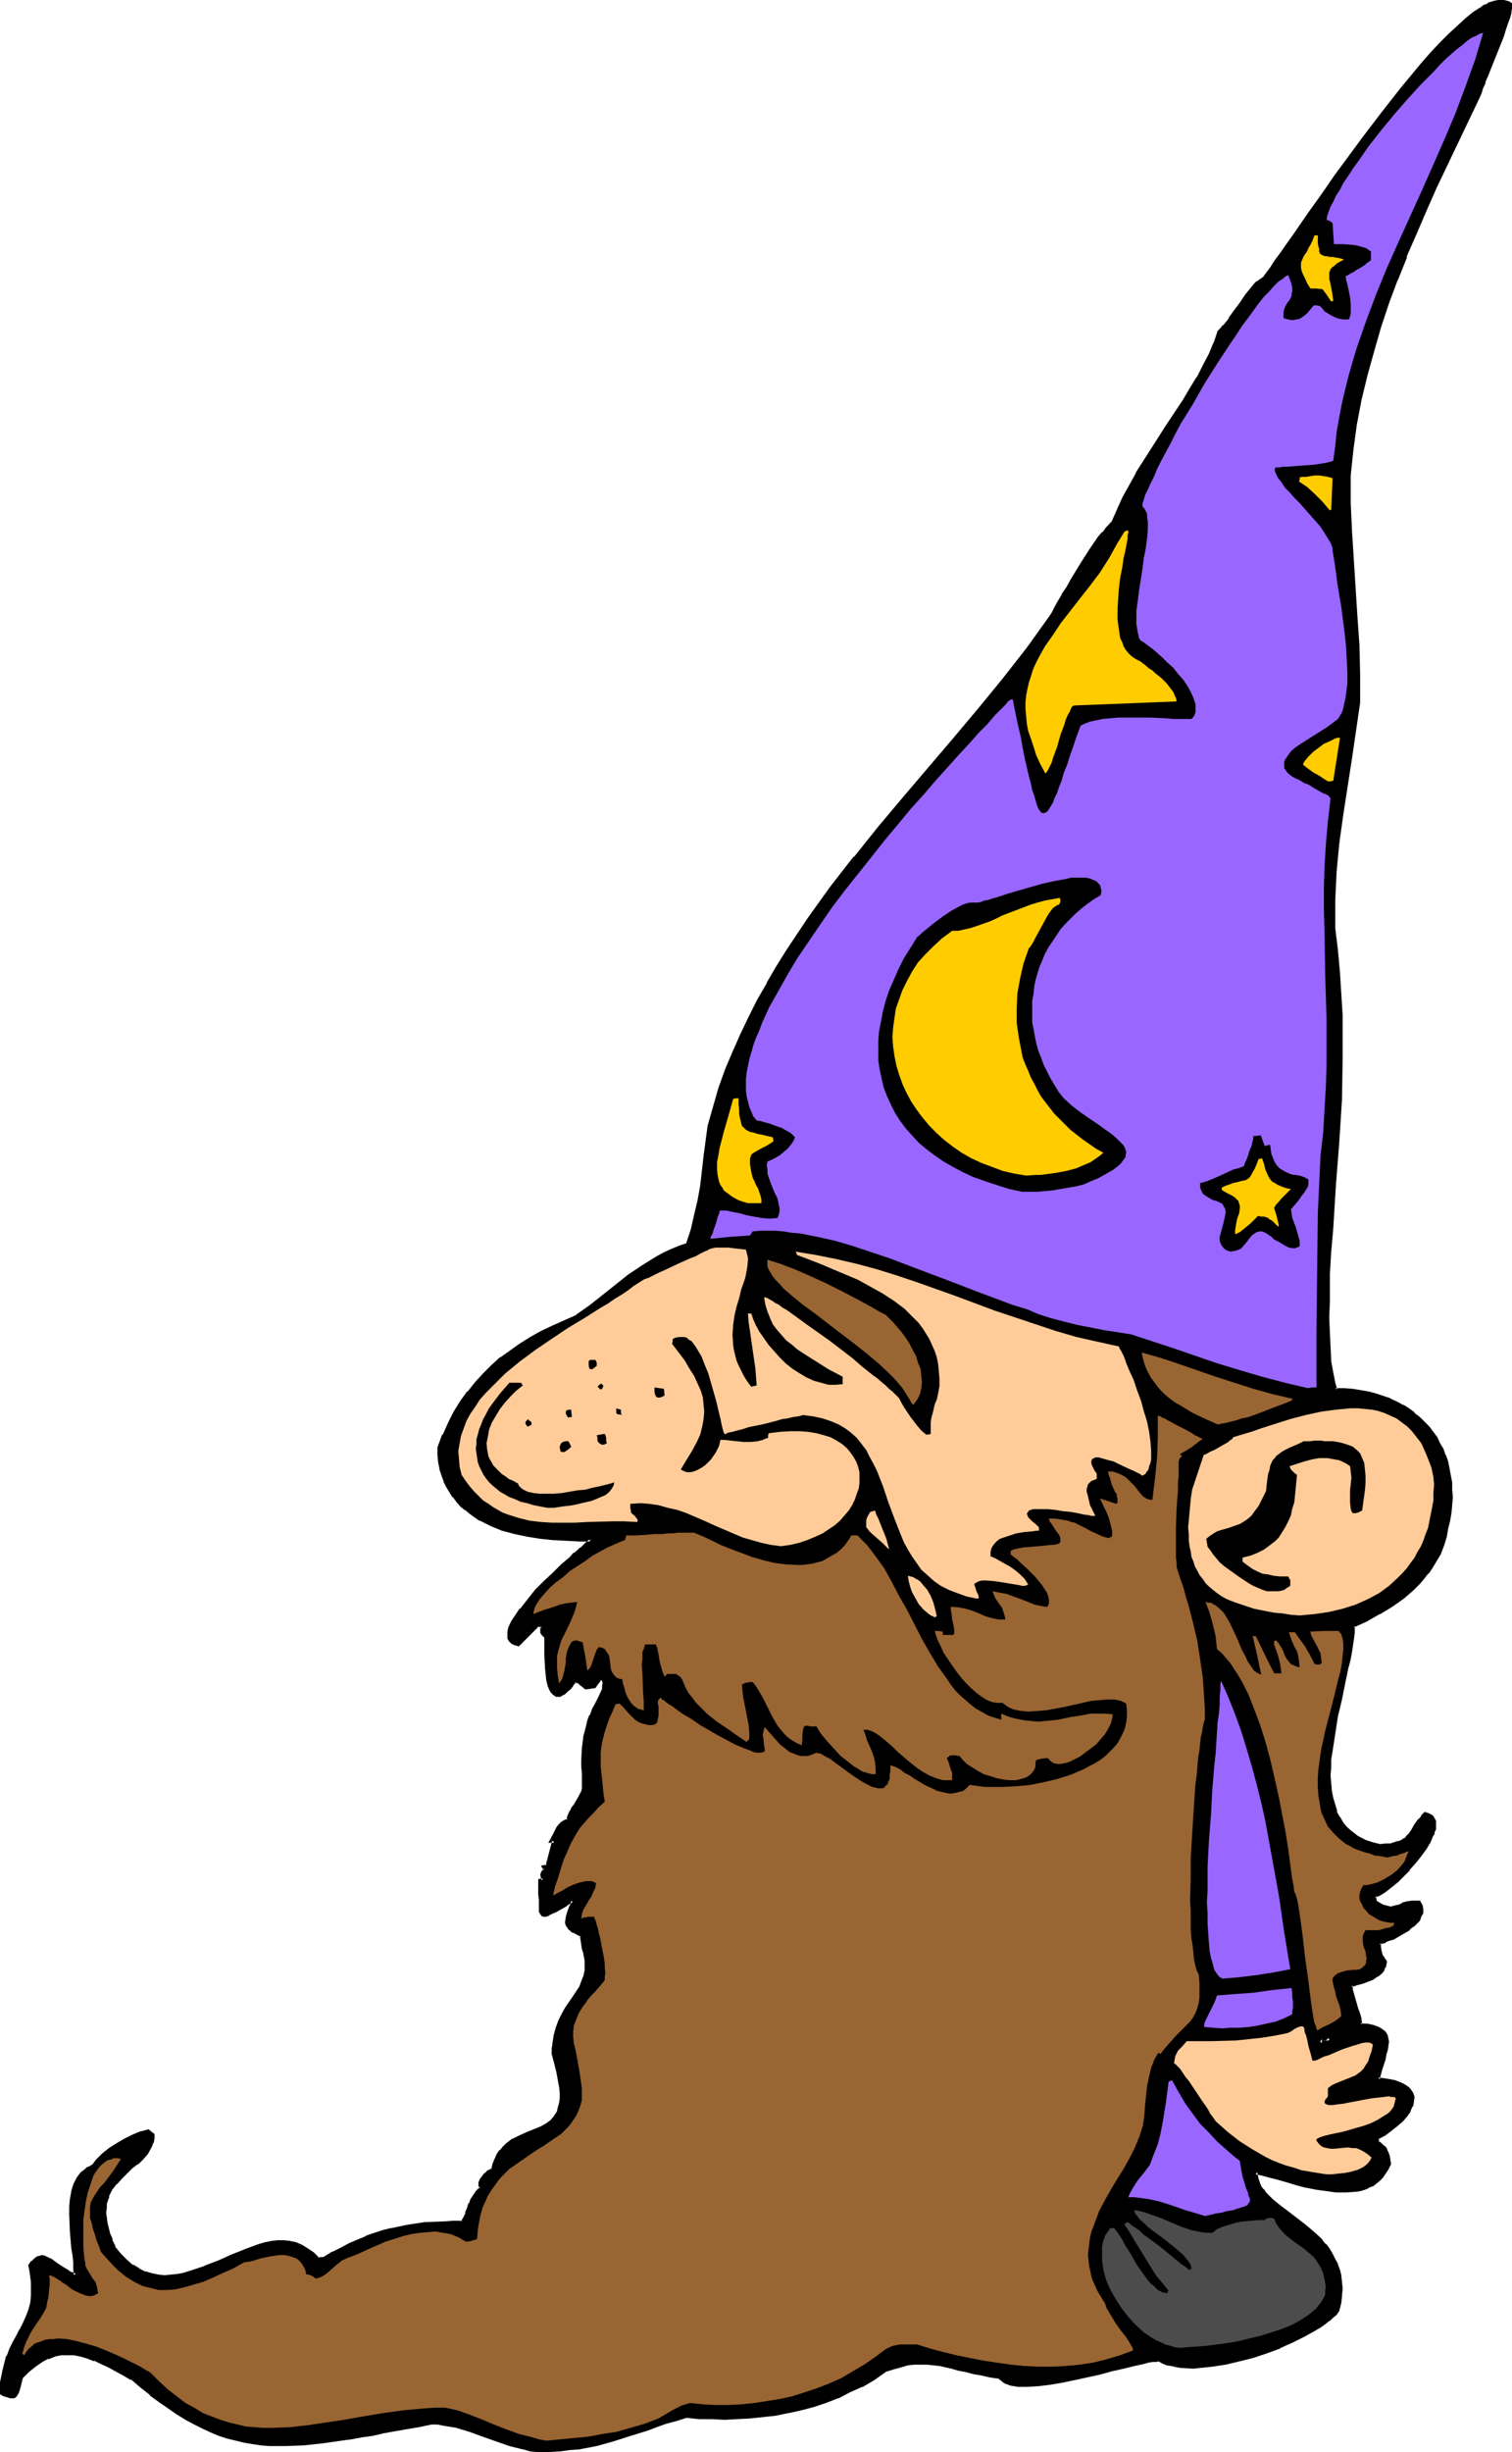
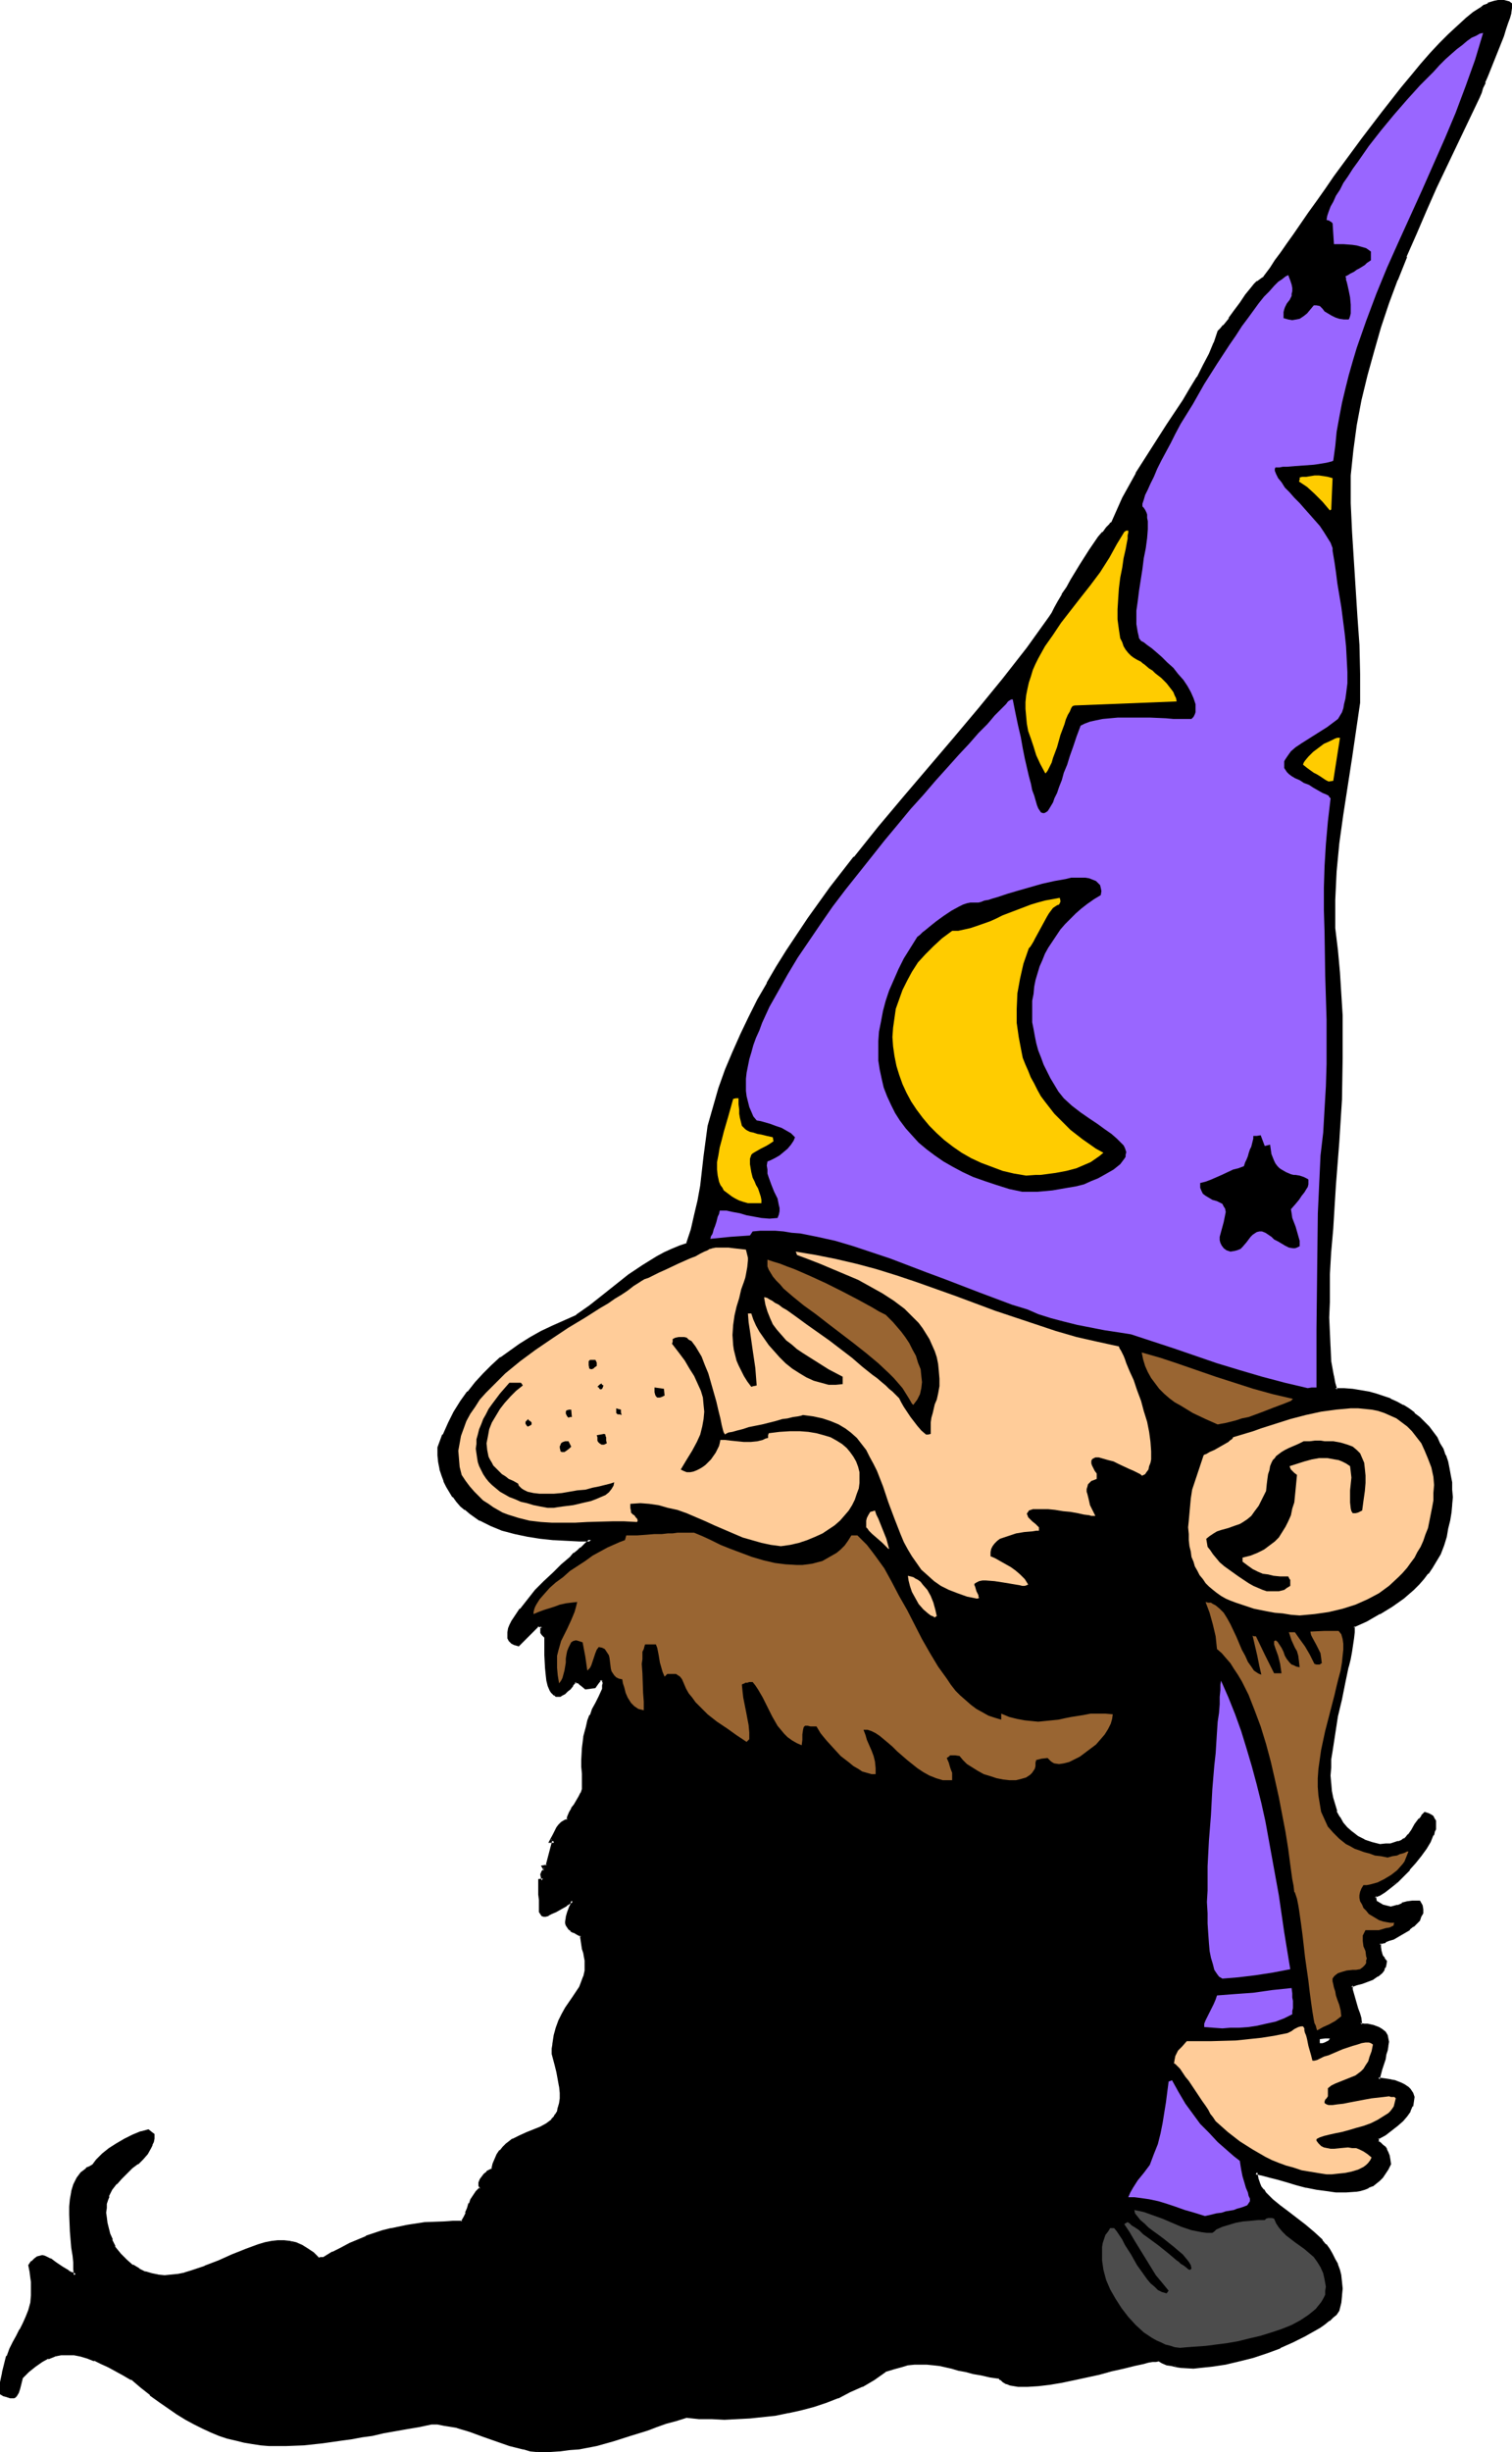
<svg xmlns="http://www.w3.org/2000/svg" xmlns:ns1="http://sodipodi.sourceforge.net/DTD/sodipodi-0.dtd" xmlns:ns2="http://www.inkscape.org/namespaces/inkscape" version="1.0" width="96.196mm" height="155.882mm" id="svg42" ns1:docname="Wizard 17.wmf">
  <ns1:namedview id="namedview42" pagecolor="#ffffff" bordercolor="#000000" borderopacity="0.25" ns2:showpageshadow="2" ns2:pageopacity="0.0" ns2:pagecheckerboard="0" ns2:deskcolor="#d1d1d1" ns2:document-units="mm" />
  <defs id="defs1">
    <pattern id="WMFhbasepattern" patternUnits="userSpaceOnUse" width="6" height="6" x="0" y="0" />
  </defs>
  <path style="fill:#000000;fill-opacity:1;fill-rule:evenodd;stroke:none" d="m 317.362,490.914 h 0.646 l 0.485,-0.162 0.646,-0.323 0.323,-0.162 0.323,-0.485 h -1.131 l -1.293,0.162 z m -188.091,97.763 -1.777,-0.162 -1.616,-0.323 -3.393,-0.97 -3.232,-0.97 -3.07,-1.131 -3.232,-1.131 -3.07,-0.97 -3.07,-0.646 -1.616,-0.162 h -1.454 l -3.07,0.485 -2.909,0.485 -2.909,0.646 -2.747,0.485 -2.585,0.485 -2.585,0.485 -2.424,0.323 -2.424,0.485 -4.686,0.646 -4.363,0.485 -4.201,0.162 -2.101,-0.162 h -2.101 l -1.939,-0.162 -1.939,-0.323 -1.939,-0.323 -2.101,-0.323 -1.939,-0.646 -1.939,-0.646 -1.939,-0.808 -2.101,-0.808 -1.939,-0.97 -2.101,-1.131 -2.101,-1.293 -2.101,-1.454 -2.101,-1.454 -2.101,-1.616 -2.262,-1.778 -2.424,-2.101 -1.777,-0.97 -1.939,-1.131 -1.777,-0.808 -1.777,-0.97 -1.616,-0.646 -1.777,-0.646 -1.616,-0.323 -1.616,-0.323 -1.454,-0.162 -1.616,0.162 -1.616,0.323 -1.616,0.485 -1.454,0.808 -1.616,1.131 -1.616,1.293 -1.777,1.778 -0.323,1.293 -0.323,1.131 -0.162,0.97 -0.485,0.646 -0.162,0.323 H 3.232 l -0.323,0.162 H 2.585 L 2.101,575.749 1.616,575.588 0.97,575.264 0.323,574.941 0.485,573.648 v -1.293 l 0.323,-2.262 0.485,-2.101 0.646,-1.778 0.646,-1.778 0.808,-1.616 0.808,-1.454 0.97,-1.454 0.646,-1.616 0.808,-1.454 0.485,-1.616 0.485,-1.778 0.162,-1.939 0.162,-2.101 -0.162,-1.131 v -1.293 l -0.323,-1.293 -0.162,-1.293 0.485,-0.97 0.646,-0.485 0.646,-0.485 0.485,-0.162 h 0.646 l 0.646,0.162 0.485,0.162 0.646,0.323 1.293,0.97 1.454,0.97 1.616,0.97 0.808,0.485 0.97,0.323 v -1.454 l -0.162,-1.616 -0.162,-1.778 -0.162,-1.778 -0.485,-3.878 -0.162,-4.04 v -1.939 l 0.162,-1.778 0.323,-1.778 0.485,-1.616 0.808,-1.454 0.97,-1.293 0.646,-0.485 0.646,-0.485 0.646,-0.485 0.808,-0.323 0.485,-0.646 0.485,-0.808 0.646,-0.646 0.646,-0.646 1.616,-1.131 1.777,-1.293 1.939,-1.131 1.939,-0.97 1.939,-0.646 1.777,-0.485 0.485,0.323 0.485,0.485 v 0.808 l -0.162,0.808 -0.162,0.808 -0.323,0.646 -0.808,1.293 -1.131,1.293 -1.131,1.131 -1.293,1.131 -2.747,2.424 -1.131,1.293 -1.131,1.454 -0.808,1.616 -0.323,0.97 -0.162,0.97 -0.162,0.97 v 1.131 1.131 l 0.162,1.293 0.323,1.293 0.485,1.454 0.485,1.454 0.646,1.616 1.454,1.778 1.454,1.616 1.616,1.131 1.454,0.97 1.616,0.808 1.454,0.485 1.616,0.323 h 1.616 1.616 l 1.616,-0.162 1.616,-0.323 1.616,-0.485 3.393,-1.131 3.232,-1.454 3.232,-1.454 1.616,-0.646 1.616,-0.646 3.07,-1.131 1.616,-0.323 1.454,-0.323 1.454,-0.162 1.616,-0.162 1.454,0.162 1.293,0.485 1.454,0.485 1.293,0.808 1.293,0.97 1.293,1.293 0.808,-0.162 h 0.808 l 2.101,-1.131 1.939,-1.131 2.101,-0.97 1.939,-0.97 1.939,-0.808 2.101,-0.646 1.939,-0.646 1.939,-0.646 4.04,-0.808 4.04,-0.485 4.525,-0.323 2.262,-0.162 h 2.262 l 0.646,-0.97 0.485,-1.131 0.323,-1.131 0.485,-1.131 0.485,-0.97 0.485,-0.97 0.646,-0.97 0.97,-0.97 -0.162,-0.323 -0.162,-0.162 v -0.808 l 0.323,-0.646 0.323,-0.646 0.646,-0.485 0.646,-0.485 0.485,-0.485 0.646,-0.323 0.485,-1.293 0.323,-1.131 0.646,-1.131 0.646,-0.808 0.485,-0.808 0.808,-0.808 0.808,-0.485 0.808,-0.485 1.616,-0.97 1.777,-0.646 1.616,-0.808 1.616,-0.646 1.454,-0.808 0.646,-0.485 0.646,-0.485 0.646,-0.646 0.485,-0.646 0.323,-0.808 0.323,-0.97 0.162,-1.131 0.162,-1.131 v -1.293 -1.616 l -0.323,-1.616 -0.323,-1.778 -0.485,-2.101 -0.646,-2.262 v -1.293 -0.97 l 0.323,-2.101 0.646,-1.939 0.646,-1.616 0.646,-1.616 0.808,-1.293 1.777,-2.585 1.616,-2.585 0.485,-1.293 0.646,-1.293 0.162,-1.454 0.162,-1.616 -0.162,-0.808 v -0.97 l -0.162,-0.97 -0.323,-0.97 -0.485,-3.07 -0.97,-0.485 -0.808,-0.485 -0.646,-0.323 -0.485,-0.485 -0.323,-0.323 -0.323,-0.485 v -0.323 -0.485 l 0.162,-0.97 0.323,-1.131 0.485,-1.293 0.162,-0.808 0.162,-0.808 -1.616,0.97 -1.293,0.808 -1.293,0.646 -0.97,0.485 -0.646,0.323 -0.646,0.323 h -0.485 l -0.323,-0.162 -0.162,-0.323 -0.162,-0.485 -0.162,-0.646 v -2.101 -1.293 -1.454 -1.778 l 0.808,-0.323 -0.323,-0.646 -0.162,-0.646 0.323,-0.485 0.485,-0.646 -0.162,-0.323 -0.162,-0.323 0.323,-0.162 0.646,-0.162 0.646,-2.909 0.97,-3.07 h -0.808 l 0.808,-1.454 0.808,-1.616 0.485,-0.485 0.646,-0.646 0.646,-0.485 0.808,-0.323 0.162,-0.808 0.323,-0.808 0.485,-0.97 0.646,-0.97 1.131,-1.939 0.646,-0.808 0.323,-0.97 -0.162,-1.939 v -1.939 -1.616 -1.616 -2.909 l 0.485,-2.585 0.485,-2.585 0.485,-1.293 0.485,-1.293 0.485,-1.454 0.808,-1.454 0.808,-1.616 0.808,-1.778 0.162,-0.97 v -0.646 l -0.162,-0.485 -0.162,-0.485 h -0.808 l -0.646,0.97 -0.485,0.97 h -1.131 l -0.97,0.162 -0.808,-0.646 -0.646,-0.485 -0.646,-0.323 -0.646,-0.162 -0.646,0.97 -0.646,0.808 -0.646,0.646 -0.646,0.485 -0.485,0.323 -0.485,0.162 h -0.485 -0.323 l -0.323,-0.162 -0.323,-0.162 -0.323,-0.485 -0.323,-0.323 -0.323,-1.131 -0.323,-1.293 -0.323,-1.454 -0.162,-1.454 v -3.07 -2.585 -1.131 -0.485 l -0.485,-0.485 -0.323,-0.323 -0.162,-0.485 -0.162,-0.323 v -0.485 l 0.162,-0.646 -0.485,-0.162 h -0.646 l -1.293,1.131 -1.131,1.131 -2.262,2.424 -0.808,-0.323 -0.646,-0.323 -0.485,-0.485 -0.162,-0.646 -0.162,-0.646 v -0.646 l 0.162,-0.808 0.485,-0.808 0.323,-0.97 0.646,-0.808 0.646,-1.131 0.808,-0.97 1.616,-2.101 1.939,-2.262 2.101,-2.101 2.101,-2.101 2.101,-2.101 1.939,-1.778 0.97,-0.808 0.808,-0.646 0.808,-0.808 0.646,-0.485 0.646,-0.485 0.485,-0.485 0.323,-0.323 0.323,-0.162 -2.909,-0.162 h -3.07 l -3.07,-0.162 -3.232,-0.323 -3.07,-0.646 -3.07,-0.646 -2.909,-0.808 -2.747,-0.97 -2.585,-1.293 -1.293,-0.808 -1.131,-0.808 -1.131,-0.808 -0.97,-0.97 -0.97,-1.131 -0.97,-0.97 -1.454,-2.424 -0.646,-1.293 -0.485,-1.454 -0.323,-1.454 -0.323,-1.616 -0.162,-1.778 v -1.778 l 1.131,-2.909 1.293,-2.747 1.454,-2.747 1.454,-2.424 1.777,-2.424 1.777,-2.262 1.777,-1.939 2.101,-1.939 2.101,-1.939 2.262,-1.616 2.424,-1.616 2.424,-1.616 2.585,-1.454 2.747,-1.293 2.909,-1.293 2.909,-1.293 3.07,-2.262 3.07,-2.424 6.464,-5.009 3.232,-2.262 3.393,-2.101 1.777,-0.97 1.777,-0.808 1.939,-0.808 1.777,-0.646 1.131,-3.555 0.97,-3.393 0.646,-3.555 0.646,-3.555 0.97,-7.11 0.808,-7.11 1.293,-4.686 1.454,-4.525 1.616,-4.363 1.616,-4.201 1.939,-4.363 1.939,-4.04 2.101,-4.201 2.262,-3.878 2.262,-4.04 2.424,-3.878 2.585,-3.878 2.585,-3.717 5.332,-7.595 5.817,-7.272 5.817,-7.11 5.979,-7.11 12.119,-14.22 5.979,-7.272 5.817,-7.11 5.817,-7.272 5.332,-7.595 0.646,-0.97 0.808,-1.293 0.808,-1.454 0.808,-1.616 1.131,-1.778 1.131,-1.778 2.101,-3.555 2.262,-3.555 1.131,-1.616 0.97,-1.454 0.97,-1.293 0.97,-1.131 0.646,-0.808 0.323,-0.162 0.323,-0.323 1.293,-2.909 1.454,-2.909 1.454,-2.909 1.777,-2.909 3.555,-5.817 3.717,-5.817 3.878,-5.817 1.616,-2.909 1.777,-2.747 1.454,-2.909 1.454,-2.747 1.131,-2.747 0.97,-2.585 0.646,-0.646 0.646,-0.808 1.293,-1.616 1.293,-1.939 1.454,-1.939 1.293,-1.939 1.454,-1.616 0.646,-0.808 0.646,-0.646 0.808,-0.485 0.646,-0.323 0.323,-0.646 0.485,-0.485 0.97,-1.454 1.131,-1.616 1.454,-1.939 1.454,-2.101 1.616,-2.424 1.777,-2.424 1.939,-2.747 1.939,-2.747 1.939,-2.909 2.262,-3.07 2.101,-2.909 4.525,-6.302 4.686,-6.14 4.686,-5.979 2.262,-2.747 2.424,-2.747 2.262,-2.585 2.101,-2.424 2.262,-2.262 1.939,-1.939 2.101,-1.616 1.939,-1.616 1.777,-1.131 0.808,-0.485 0.808,-0.485 1.616,-0.646 h 0.646 l 0.808,-0.162 h 0.485 l 0.646,0.162 0.646,0.162 0.485,0.485 v 0.808 l -0.323,1.131 -0.323,1.131 -0.323,1.454 -0.485,1.454 -0.646,1.454 -1.131,3.232 -1.293,3.232 -0.646,1.616 -0.646,1.616 -0.646,1.454 -0.485,1.293 -0.485,1.131 -0.323,1.131 -5.171,10.827 -5.171,10.827 -2.585,5.494 -2.424,5.494 -2.262,5.656 -2.262,5.656 -1.939,5.656 -1.939,5.656 -1.777,5.817 -1.616,5.817 -1.293,5.817 -1.131,5.979 -0.97,5.979 -0.646,6.14 0.162,6.787 0.162,6.948 0.485,6.625 0.97,13.735 0.323,6.787 0.323,6.948 v 6.948 l -0.97,6.625 -1.131,6.625 -2.101,13.574 -0.808,6.948 -0.646,6.787 -0.323,3.393 -0.162,3.393 v 3.393 3.393 l 0.646,5.494 0.646,5.171 0.323,5.171 0.162,5.171 0.162,5.171 v 5.009 l -0.323,10.019 -0.646,10.18 -0.646,10.18 -0.485,5.332 -0.323,5.333 -0.323,5.333 -0.485,5.656 v 3.232 3.393 3.717 3.555 l 0.162,3.555 0.323,3.555 0.485,3.393 0.485,1.616 0.323,1.616 2.101,0.162 2.101,0.162 1.939,0.323 1.777,0.323 1.939,0.485 3.232,1.131 1.616,0.646 1.454,0.808 1.454,0.808 1.293,1.131 1.131,0.97 1.293,0.97 0.97,1.293 0.97,1.131 0.97,1.293 0.646,1.454 0.646,1.454 0.646,1.454 0.485,1.454 0.485,1.616 0.323,1.616 0.162,1.616 0.162,1.778 v 1.778 l -0.162,1.778 -0.162,1.939 -0.323,1.778 -0.323,2.101 -0.485,1.778 -0.646,2.101 -0.646,2.101 -0.97,1.616 -0.97,1.454 -0.97,1.454 -1.131,1.293 -1.131,1.293 -1.131,1.293 -2.585,2.101 -2.747,1.939 -2.909,1.778 -3.07,1.616 -3.232,1.616 v 1.454 l -0.162,1.454 -0.485,3.232 -0.323,1.778 -0.323,1.778 -0.808,3.717 -0.97,4.201 -0.808,4.04 -0.808,4.201 -0.646,4.04 -0.162,2.101 -0.162,1.939 v 1.939 l 0.162,1.939 0.162,1.778 0.162,1.778 0.485,1.616 0.485,1.616 0.808,1.454 0.808,1.293 1.131,1.293 1.131,1.131 1.454,0.97 1.454,0.808 1.939,0.646 1.939,0.485 h 1.454 l 1.293,-0.162 0.97,-0.162 0.808,-0.323 0.808,-0.323 0.646,-0.485 0.646,-0.485 0.485,-0.485 0.97,-1.131 0.808,-1.293 0.97,-1.454 0.485,-0.646 0.646,-0.646 0.646,0.162 0.646,0.323 0.323,0.323 0.323,0.485 0.162,0.485 0.162,0.485 v 0.646 l -0.162,0.646 -0.162,0.646 -0.323,0.808 -0.646,1.616 -0.97,1.616 -1.293,1.616 -1.293,1.778 -1.454,1.616 -1.454,1.616 -1.454,1.293 -1.616,1.293 -1.293,1.131 -1.293,0.808 -0.646,0.162 -0.485,0.162 v 0.646 l 0.162,0.808 0.97,0.646 0.808,0.323 0.646,0.323 0.808,0.162 h 0.646 0.646 l 0.97,-0.323 1.131,-0.485 1.131,-0.485 1.454,-0.162 h 0.646 0.808 l 0.485,0.97 0.162,0.808 -0.162,0.808 -0.323,0.808 -0.485,0.808 -0.646,0.808 -0.646,0.646 -0.97,0.646 -1.777,1.293 -2.101,0.97 -0.97,0.485 -0.808,0.323 -0.808,0.323 -0.646,0.162 v 1.131 l 0.162,0.97 0.323,0.646 0.162,0.485 0.323,0.646 0.646,0.646 -0.162,0.646 -0.323,0.646 -0.323,0.646 -0.323,0.485 -0.97,0.808 -1.131,0.808 -1.293,0.485 -1.293,0.485 -1.293,0.323 -1.293,0.323 0.162,1.131 0.162,1.131 0.808,2.262 0.323,1.131 0.323,1.293 0.323,1.131 0.162,1.293 0.97,0.162 0.808,0.162 1.293,0.323 1.293,0.323 0.808,0.485 0.646,0.646 0.323,0.646 0.323,0.646 v 0.808 0.97 l -0.162,0.97 -0.323,0.97 -0.323,1.131 -0.646,2.424 -0.646,2.585 h 1.131 l 0.97,0.162 0.97,0.162 0.808,0.323 0.808,0.162 0.808,0.323 0.646,0.323 0.485,0.323 0.485,0.323 0.323,0.485 0.485,0.808 0.323,0.97 v 0.97 l -0.323,0.97 -0.485,1.131 -0.808,1.131 -0.97,1.131 -1.131,1.131 -1.454,1.131 -1.616,1.131 -1.616,0.97 v 0.97 l 0.485,0.485 0.646,0.485 0.485,0.485 0.323,0.485 0.323,0.646 0.162,0.646 0.162,0.97 0.162,1.131 -0.485,1.131 -0.646,0.97 -0.646,0.808 -0.646,0.808 -0.808,0.646 -0.97,0.485 -0.808,0.485 -0.97,0.323 -1.131,0.323 -0.97,0.323 -2.262,0.162 h -2.262 l -2.424,-0.323 -2.424,-0.485 -2.424,-0.485 -2.424,-0.485 -2.262,-0.646 -1.131,-0.323 -0.97,-0.323 -2.101,-0.646 -1.777,-0.485 -1.454,-0.323 v 0.97 l 0.162,0.808 0.485,0.97 0.323,0.808 0.646,0.808 0.646,0.808 1.454,1.454 1.777,1.616 2.101,1.454 1.939,1.616 2.101,1.616 2.101,1.616 1.939,1.939 0.808,1.131 0.808,1.131 0.808,0.97 0.646,1.293 0.646,1.131 0.323,1.454 0.323,1.293 0.323,1.454 v 1.616 1.616 l -0.162,1.778 -0.485,1.778 -0.646,0.808 -0.808,0.808 -0.808,0.646 -0.97,0.808 -1.131,0.808 -1.131,0.646 -2.585,1.454 -2.909,1.454 -2.909,1.293 -3.232,1.293 -3.393,0.97 -3.232,0.97 -3.232,0.646 -3.232,0.646 -3.07,0.323 h -1.454 l -2.747,-0.162 -1.293,-0.162 -1.131,-0.162 -1.131,-0.323 -0.97,-0.323 -0.97,-0.485 h -0.808 l -0.97,0.162 -0.97,0.162 -0.97,0.162 -2.424,0.485 -2.585,0.646 -2.747,0.646 -2.909,0.808 -6.14,1.454 -2.909,0.646 -2.909,0.485 -2.747,0.323 -2.585,0.162 h -1.131 l -1.131,-0.162 -0.97,-0.162 -0.808,-0.162 -0.808,-0.323 -0.808,-0.323 -0.646,-0.485 -0.485,-0.485 -2.262,-0.323 -1.939,-0.323 -1.939,-0.485 -1.777,-0.323 -1.777,-0.485 -1.616,-0.323 -1.454,-0.485 -1.616,-0.162 -1.454,-0.323 -1.454,-0.162 h -1.616 l -1.454,0.162 -1.616,0.162 -1.777,0.323 -1.777,0.646 -1.939,0.646 -2.909,1.778 -2.747,1.616 -2.909,1.454 -2.909,1.454 -2.747,0.97 -3.07,0.97 -2.909,0.808 -3.07,0.808 -3.07,0.485 -3.07,0.485 -3.07,0.162 -3.07,0.162 -3.07,0.162 h -3.07 l -3.07,-0.162 -3.07,-0.162 -2.585,0.646 -2.424,0.808 -2.262,0.808 -2.101,0.646 -4.201,1.454 -3.878,1.131 -4.04,1.131 -4.363,0.808 -2.262,0.323 -2.424,0.162 -2.424,0.162 z" id="path1" />
-   <path style="fill:#000000;fill-opacity:1;fill-rule:evenodd;stroke:none" d="m 317.039,491.237 h 0.97 l 0.646,-0.162 0.808,-0.323 0.323,-0.323 0.808,-0.97 h -2.101 l -1.454,0.162 v 1.616 l 0.808,-0.323 v -0.97 l -0.323,0.485 1.131,-0.162 v 0 h 1.131 l -0.323,-0.646 -0.323,0.323 h 0.162 l -0.323,0.162 v 0 l -0.646,0.323 0.162,-0.162 -0.646,0.162 h -0.485 l 0.485,0.485 z" id="path2" />
  <path style="fill:#000000;fill-opacity:1;fill-rule:evenodd;stroke:none" d="m 129.272,588.353 v 0 l -1.616,-0.323 -1.777,-0.323 h 0.162 l -3.393,-0.808 -3.232,-1.131 -3.232,-1.131 -3.07,-1.131 -3.07,-0.97 h -0.162 l -3.07,-0.485 -1.454,-0.323 h -0.162 -1.616 l -2.909,0.646 -3.07,0.485 -2.747,0.485 -2.747,0.485 -2.585,0.646 -2.585,0.323 -2.424,0.485 -2.585,0.323 -4.525,0.646 -4.363,0.485 v 0 l -4.201,0.162 h -4.201 0.162 l -1.939,-0.162 -2.101,-0.323 -1.939,-0.323 -1.939,-0.485 v 0 l -1.939,-0.485 -1.939,-0.646 -1.939,-0.808 v 0 l -2.101,-0.808 -1.939,-1.131 -2.101,-0.97 h 0.162 l -2.101,-1.293 -2.101,-1.454 -2.101,-1.454 -2.262,-1.778 v 0.162 l -2.262,-1.778 v 0 l -2.262,-2.101 -1.939,-1.131 -1.939,-0.97 -1.777,-0.808 -1.777,-0.97 -1.616,-0.646 v 0 l -1.777,-0.646 -1.616,-0.485 v 0 l -1.616,-0.323 H 16.321 16.159 14.705 l -1.777,0.323 -1.454,0.646 h -0.162 l -1.454,0.808 H 9.695 L 8.079,567.993 v 0 l -1.616,1.293 v 0 l -1.777,1.939 -0.646,2.585 -0.323,0.808 v 0 l -0.323,0.646 v -0.162 l -0.162,0.323 0.162,-0.162 -0.323,0.162 v 0 H 2.747 2.909 2.585 v 0 l -0.485,-0.162 -0.323,-0.162 v 0.162 L 1.131,574.941 0.485,574.618 0.808,574.941 v -1.293 l 0.162,-1.293 v 0.162 l 0.323,-2.424 v 0.162 l 0.485,-2.101 0.485,-1.939 v 0.162 l 0.646,-1.778 0.808,-1.616 0.808,-1.454 0.97,-1.454 v 0 l 0.646,-1.454 0.808,-1.616 v 0 l 0.646,-1.616 0.485,-1.778 v -0.162 l 0.162,-1.778 v -0.162 -2.101 -1.131 -0.162 L 8.079,546.986 7.918,545.693 7.595,544.239 v 0.323 l 0.646,-0.808 H 8.079 l 0.646,-0.485 H 8.564 l 0.646,-0.485 -0.162,0.162 0.646,-0.162 v 0 l 0.646,-0.162 h -0.162 l 0.485,0.162 v 0 l 0.485,0.162 0.646,0.323 v 0 l 1.293,0.97 1.454,0.97 1.616,1.131 v 0 l 0.808,0.323 h 0.162 l 1.454,0.646 -0.162,-2.101 v 0 -1.616 l -0.162,-1.778 -0.323,-1.778 -0.323,-3.878 v 0 l -0.162,-4.04 v -1.939 0.162 l 0.162,-1.939 0.323,-1.616 v 0 l 0.485,-1.616 v 0 l 0.646,-1.454 v 0 l 0.97,-1.293 v 0.162 l 0.646,-0.485 h -0.162 l 0.646,-0.646 v 0.162 l 0.808,-0.485 h -0.162 l 0.97,-0.485 0.97,-1.293 v 0 l 0.646,-0.646 0.646,-0.646 -0.162,0.162 1.616,-1.293 1.939,-1.293 h -0.162 l 1.939,-1.131 2.101,-0.808 v 0 l 1.777,-0.808 v 0 l 1.616,-0.485 -0.323,-0.162 0.646,0.485 h -0.162 l 0.646,0.485 -0.162,-0.323 v 0.808 l -0.162,0.808 v 0 l -0.323,0.646 h 0.162 l -0.323,0.646 v 0 l -0.808,1.293 v -0.162 l -0.97,1.293 -1.293,1.131 v 0 l -1.293,1.131 v 0 l -2.747,2.424 -1.131,1.293 v 0.162 l -1.131,1.293 -0.808,1.778 v 0.162 l -0.323,0.808 -0.323,0.97 v 0 1.131 0 l -0.162,1.131 0.162,1.131 v 0.162 l 0.162,1.131 0.323,1.454 v 0 l 0.323,1.454 v 0 l 0.646,1.454 v 0 l 0.646,1.778 1.616,1.778 v 0 l 1.454,1.454 1.454,1.293 v 0.162 l 1.616,0.808 v 0 l 1.616,0.808 1.616,0.485 v 0 l 1.616,0.323 1.616,0.162 1.616,-0.162 v 0 l 1.616,-0.162 1.616,-0.323 h 0.162 l 1.616,-0.485 3.232,-1.131 h 0.162 l 3.232,-1.293 3.232,-1.454 1.616,-0.808 v 0.162 l 1.616,-0.646 h -0.162 l 3.232,-1.131 1.454,-0.485 v 0 l 1.454,-0.323 1.616,-0.162 h -0.162 1.616 -0.162 l 1.454,0.162 v 0 l 1.293,0.323 -1.131,-1.131 v 0 l -1.454,-0.162 v 0 h -1.616 v 0 l -1.454,0.162 -1.616,0.323 v 0 l -1.616,0.485 -3.07,1.131 v 0 l -1.616,0.646 v 0 l -1.616,0.646 -3.232,1.454 -3.393,1.293 h 0.162 l -3.393,1.131 -1.616,0.485 h 0.162 l -1.616,0.323 -1.616,0.162 v 0 l -1.616,0.162 -1.616,-0.162 h 0.162 l -1.616,-0.323 v 0 l -1.616,-0.485 0.162,0.162 -1.616,-0.808 h 0.162 l -1.616,-0.97 v 0.162 l -1.454,-1.293 -1.454,-1.454 v 0 l -1.454,-1.778 h 0.162 l -0.808,-1.616 h 0.162 l -0.646,-1.454 v 0 l -0.323,-1.293 v 0 l -0.323,-1.293 -0.162,-1.293 v 0 l -0.162,-1.131 0.162,-1.131 v 0.162 -1.131 0 l 0.323,-0.97 0.323,-0.808 h -0.162 l 0.808,-1.616 v 0 l 1.131,-1.454 v 0.162 l 1.131,-1.293 2.585,-2.585 v 0 l 1.293,-0.97 h 0.162 l 1.131,-1.131 1.131,-1.293 v 0 l 0.808,-1.454 v 0 l 0.323,-0.646 v -0.162 l 0.323,-0.646 0.162,-0.808 v -1.131 l -0.646,-0.485 v 0 l -0.808,-0.646 -1.777,0.485 h -0.162 l -1.939,0.808 v 0 l -1.939,0.97 -1.939,1.131 v 0 l -1.777,1.131 -1.616,1.293 -0.162,0.162 -0.646,0.646 -0.646,0.646 -0.485,0.646 -0.485,0.646 0.162,-0.162 -0.808,0.485 v 0 l -0.808,0.323 v 0.162 l -0.646,0.485 v 0 l -0.646,0.485 -0.97,1.293 -0.808,1.616 v 0 l -0.485,1.616 v 0.162 l -0.323,1.778 -0.162,1.778 v 0 1.939 l 0.162,4.04 v 0 l 0.323,3.878 0.323,1.939 0.162,1.616 v 1.778 -0.162 l 0.162,1.454 0.485,-0.323 -0.97,-0.485 0.162,0.162 -0.97,-0.485 h 0.162 l -1.616,-0.97 -1.454,-0.97 -1.293,-0.97 h -0.162 l -0.646,-0.323 -0.646,-0.323 -0.646,-0.162 -0.646,0.162 -0.646,0.162 -0.646,0.485 -0.646,0.646 H 7.433 l -0.646,0.97 0.323,1.616 0.162,1.293 0.162,1.131 v 0 1.131 2.101 0 l -0.162,1.939 v -0.162 l -0.485,1.778 -0.646,1.616 v 0 l -0.646,1.454 -0.808,1.616 v -0.162 l -0.808,1.616 -0.808,1.454 -0.808,1.616 -0.646,1.778 H 1.454 l -0.485,1.939 -0.485,1.939 v 0.162 L 0,572.356 v 0 1.293 1.616 l 0.808,0.485 0.646,0.162 v 0 l 0.485,0.162 0.485,0.162 h 0.485 v 0 h 0.485 l 0.323,-0.162 0.323,-0.323 0.485,-0.808 0.323,-0.97 0.646,-2.585 -0.162,0.162 1.616,-1.616 v 0 l 1.616,-1.293 v 0 l 1.616,-1.131 v 0 l 1.454,-0.808 v 0.162 l 1.616,-0.646 h -0.162 l 1.616,-0.323 h 1.616 -0.162 1.616 l 1.616,0.323 v 0 l 1.616,0.485 1.616,0.646 v -0.162 l 1.616,0.808 1.777,0.808 1.777,0.97 1.777,0.97 1.939,1.131 v -0.162 l 2.262,1.939 v 0 l 2.262,1.778 v 0.162 l 2.262,1.616 2.101,1.454 2.101,1.454 2.101,1.293 v 0 l 2.101,1.131 1.939,0.97 2.101,0.97 v 0 l 1.939,0.808 1.939,0.646 2.101,0.485 v 0 l 1.939,0.485 1.939,0.323 2.101,0.323 1.939,0.162 v 0 h 4.201 l 4.201,-0.162 v 0 l 4.525,-0.485 4.525,-0.646 2.424,-0.323 2.585,-0.485 2.424,-0.323 2.747,-0.646 2.747,-0.485 2.747,-0.485 2.909,-0.485 3.07,-0.646 v 0 h 1.454 v 0 l 1.616,0.323 3.07,0.485 h -0.162 l 3.232,0.97 3.07,1.131 3.232,1.131 3.232,1.131 3.232,0.808 h 0.162 l 1.616,0.485 1.777,0.162 v 0 z" id="path3" />
  <path style="fill:#000000;fill-opacity:1;fill-rule:evenodd;stroke:none" d="m 70.938,539.553 1.454,0.485 h -0.162 l 1.454,0.808 1.293,0.97 h -0.162 l 1.454,1.454 0.97,-0.162 h 0.808 l 2.262,-1.293 v 0 l 1.939,-1.131 2.101,-0.97 1.939,-0.97 1.939,-0.808 v 0 l 1.939,-0.646 1.939,-0.646 2.101,-0.485 h -0.162 l 4.04,-0.808 4.201,-0.646 h -0.162 l 4.525,-0.162 2.262,-0.162 h 2.585 l 0.646,-1.293 0.485,-1.131 v -0.162 l 0.485,-0.97 v 0 l 0.323,-0.97 v 0 l 0.485,-1.131 v 0 l 0.485,-0.97 0.808,-0.808 h -0.162 l 1.131,-1.131 -0.323,-0.646 v 0 l -0.162,-0.323 0.162,0.323 v -0.808 l -0.162,0.162 0.323,-0.646 v 0.162 l 0.323,-0.646 v 0 l 0.646,-0.485 h -0.162 l 0.646,-0.646 v 0.162 l 0.646,-0.485 v 0 l 0.646,-0.323 0.485,-1.454 v 0 l 0.485,-1.131 0.485,-1.131 v 0.162 l 0.646,-0.97 h -0.162 l 0.646,-0.646 0.808,-0.808 v 0.162 l 0.646,-0.646 0.808,-0.485 v 0 l 1.616,-0.97 1.777,-0.646 1.616,-0.808 1.616,-0.646 1.454,-0.808 h 0.162 l 0.646,-0.485 v 0 l 0.646,-0.485 v 0 l 0.646,-0.646 v -0.162 l 0.485,-0.646 v 0 l 0.323,-0.808 0.162,-0.162 0.162,-0.808 v -0.162 l 0.323,-1.131 0.162,-1.131 v -1.293 l -0.162,-1.616 v 0 l -0.323,-1.616 -0.323,-1.939 v 0 l -0.485,-2.101 -0.646,-2.262 v 0.162 -1.293 l 0.162,-0.97 v 0 l 0.323,-2.101 v 0.162 l 0.485,-1.939 0.646,-1.616 v 0 l 0.646,-1.616 v 0.162 l 0.808,-1.454 1.777,-2.585 1.616,-2.424 v -0.162 l 0.485,-1.293 h 0.162 l 0.485,-1.293 0.323,-1.616 v 0 -1.616 -0.808 -0.162 l -0.162,-0.808 -0.162,-0.97 v 0 l -0.323,-1.131 v 0.162 l -0.485,-3.393 -1.131,-0.485 -0.808,-0.485 v 0 l -0.646,-0.485 0.162,0.162 -0.485,-0.485 -0.323,-0.323 v 0.162 l -0.162,-0.485 v 0 l -0.162,-0.323 v 0.162 -0.485 0 l 0.162,-0.97 v 0.162 l 0.323,-1.131 0.485,-1.293 0.323,-0.808 v 0 l 0.162,-1.778 -2.262,1.293 v 0 l -1.454,0.97 -1.131,0.646 v 0 l -0.97,0.485 -0.646,0.323 v 0 l -0.646,0.162 h 0.162 -0.485 0.162 -0.323 l 0.162,0.162 -0.162,-0.323 v 0.162 -0.646 0.162 l -0.162,-0.808 v 0.162 -2.101 l -0.162,-1.293 v -1.454 -1.778 l -0.323,0.323 1.293,-0.323 -0.323,-1.131 -0.162,-0.646 -0.162,0.323 0.323,-0.485 0.646,-0.646 -0.323,-0.646 -0.162,-0.323 -0.323,0.485 h 0.485 l 0.808,-0.323 0.808,-3.232 0.97,-3.393 h -1.293 l 0.323,0.485 0.808,-1.454 0.808,-1.454 v 0 l 0.485,-0.646 v 0 l 0.646,-0.485 h -0.162 l 0.808,-0.485 -0.162,0.162 0.97,-0.485 0.162,-0.97 v 0 l 0.485,-0.808 0.323,-0.97 v 0 l 0.646,-0.808 1.293,-1.939 v -0.162 l 0.485,-0.808 v -0.162 l 0.323,-0.97 v -1.939 -1.939 l -0.162,-1.616 v -1.616 l 0.162,-2.909 v 0.162 l 0.323,-2.747 v 0.162 l 0.646,-2.585 0.323,-1.293 v 0 l 0.485,-1.293 v 0 l 0.646,-1.454 0.646,-1.454 0.808,-1.616 0.97,-1.778 v -1.131 0.162 l 0.162,-0.808 -0.162,-0.646 -0.323,-0.646 h -1.293 l -0.808,0.97 -0.485,0.97 0.323,-0.162 -1.131,0.162 v 0 l -1.131,0.162 0.323,0.162 -0.808,-0.808 v 0 l -0.646,-0.485 -0.646,-0.323 -0.97,-0.162 -0.808,1.131 v -0.162 l -0.646,0.808 -0.646,0.646 -0.485,0.485 v 0 l -0.485,0.323 -0.485,0.162 h 0.162 -0.485 0.162 -0.485 0.162 l -0.323,-0.162 v 0 l -0.323,0.646 0.323,0.323 h 0.485 0.646 l 0.485,-0.323 0.646,-0.323 0.646,-0.646 0.646,-0.485 0.646,-0.808 v -0.162 l 0.808,-0.808 -0.485,0.162 0.646,0.162 -0.162,-0.162 0.646,0.323 h -0.162 l 0.646,0.485 v 0 l 0.97,0.808 1.293,-0.162 h -0.162 l 1.293,-0.162 0.808,-1.131 0.646,-0.808 -0.485,0.162 h 0.808 l -0.323,-0.162 0.162,0.323 v 0 l 0.162,0.485 v -0.162 l -0.162,0.646 v 0 0.97 -0.162 l -0.808,1.778 -0.808,1.616 -0.808,1.454 -0.485,1.454 h -0.162 l -0.485,1.293 v 0 l -0.323,1.454 -0.646,2.424 v 0.162 l -0.323,2.585 v 0 l -0.162,2.909 v 1.616 l 0.162,1.616 v 1.939 1.939 -0.162 l -0.323,0.97 v -0.162 l -0.485,0.97 v 0 l -1.131,1.939 -0.646,0.808 v 0.162 l -0.485,0.808 -0.485,1.131 -0.162,0.808 0.323,-0.323 -0.808,0.323 -0.808,0.485 -0.646,0.646 v 0 l -0.485,0.646 v 0 l -0.808,1.616 -1.131,2.101 h 1.454 l -0.485,-0.646 -0.808,3.07 -0.808,3.07 0.323,-0.323 -0.485,0.162 -0.97,0.162 0.485,0.808 0.162,0.485 v -0.485 l -0.485,0.485 -0.323,0.808 0.162,0.808 0.162,0.646 0.323,-0.485 -1.131,0.162 v 2.262 1.454 l 0.162,1.293 v 2.101 0 0.646 0.162 l 0.323,0.485 0.323,0.485 0.485,0.162 h 0.485 l 0.646,-0.162 0.162,-0.162 0.646,-0.323 1.131,-0.485 v 0 l 1.131,-0.646 1.454,-0.808 h -0.162 l 1.616,-0.97 -0.485,-0.323 -0.162,0.808 v 0 l -0.323,0.646 -0.485,1.293 -0.323,1.131 v 0.162 l -0.162,0.97 v 0.485 l 0.162,0.485 0.323,0.485 0.323,0.485 0.485,0.323 v 0.162 l 0.646,0.323 h 0.162 l 0.808,0.485 0.97,0.485 -0.323,-0.323 0.485,3.232 v 0 l 0.323,0.97 v 0 l 0.162,0.97 0.162,0.808 v 0 0.808 1.616 0 l -0.323,1.454 v -0.162 l -0.485,1.293 v 0 l -0.485,1.293 v 0 l -1.616,2.424 -1.777,2.585 -0.808,1.454 v 0 l -0.808,1.616 v 0 l -0.646,1.778 -0.485,1.778 v 0 l -0.323,2.101 v 0.162 l -0.162,0.97 v 1.293 l 0.646,2.424 0.485,1.939 v 0 l 0.323,1.778 0.323,1.778 v -0.162 l 0.162,1.616 v 1.293 0 l -0.162,1.131 -0.323,1.131 v -0.162 l -0.162,0.97 v 0 l -0.485,0.808 v -0.162 l -0.323,0.646 v 0 l -0.646,0.646 h 0.162 l -0.646,0.485 v 0 l -0.646,0.485 v 0 l -1.454,0.808 -1.616,0.646 -1.616,0.646 -1.777,0.808 -1.616,0.808 h -0.162 l -0.808,0.646 -0.646,0.485 -0.162,0.162 -0.646,0.646 -0.646,0.808 h -0.162 l -0.646,0.97 v 0 l -0.485,1.131 -0.485,1.131 v 0 l -0.323,1.454 0.162,-0.323 -0.646,0.323 v 0 l -0.646,0.323 v 0.162 l -0.646,0.485 v 0 l -0.485,0.646 -0.485,0.646 v 0 l -0.323,0.808 v 0.808 l 0.162,0.323 0.162,0.485 v -0.485 l -0.808,0.808 -0.162,0.162 -0.646,0.97 -0.646,0.97 v 0 l -0.323,0.97 h -0.162 l -0.323,1.131 v 0 l -0.485,1.131 h 0.162 l -0.485,0.97 -0.646,1.131 0.323,-0.162 h -2.262 l -2.262,0.162 -4.525,0.162 v 0 l -4.201,0.646 -3.878,0.808 h -0.162 l -1.939,0.485 -1.939,0.646 -1.939,0.646 -0.162,0.162 -1.939,0.808 -1.939,0.808 -2.101,1.131 -1.939,0.97 h -0.162 l -2.101,1.293 h 0.162 -0.808 l -0.646,0.162 h 0.323 l -1.293,-1.293 v 0 l -1.454,-0.97 -1.293,-0.808 -1.454,-0.646 -1.454,-0.323 z" id="path4" />
  <path style="fill:#000000;fill-opacity:1;fill-rule:evenodd;stroke:none" d="m 133.635,406.725 -0.323,-0.323 v 0.162 L 133.15,406.24 v 0 l -0.162,-0.323 -0.485,-1.131 v 0 l -0.323,-1.131 v 0 l -0.162,-1.454 -0.162,-1.454 v 0 l -0.162,-3.07 v -2.585 -1.131 -0.808 l -0.808,-0.808 v 0 l -0.162,-0.323 v 0.162 -0.323 0 -0.485 0 l 0.162,-0.97 -0.97,-0.323 h -0.808 l -1.293,1.293 -1.131,1.293 -2.424,2.262 0.485,-0.162 -0.808,-0.323 v 0.162 l -0.646,-0.323 h 0.162 l -0.485,-0.485 v 0.162 l -0.162,-0.646 v 0.162 -0.646 0.162 -0.808 l 0.162,-0.808 v 0.162 l 0.323,-0.808 0.485,-0.97 0.485,-0.808 v 0 l 0.646,-1.131 0.808,-0.97 h -0.162 l 1.777,-2.101 v 0.162 l 1.939,-2.262 2.101,-2.262 2.101,-2.101 2.101,-1.939 1.939,-1.778 0.97,-0.808 v 0 l 0.808,-0.808 v 0 l 0.808,-0.646 v 0 l 0.646,-0.485 v 0 l 0.646,-0.646 -0.162,0.162 0.646,-0.485 v 0 l 0.323,-0.323 v 0 l 1.131,-0.808 -4.04,-0.162 -3.07,-0.162 -3.07,-0.162 v 0 l -3.07,-0.323 -3.232,-0.485 -2.909,-0.646 v 0 l -2.909,-0.808 -2.747,-1.131 v 0 l -2.585,-1.131 v 0 l -1.131,-0.808 -1.131,-0.808 v 0 l -1.131,-0.808 v 0 l -0.97,-0.97 -0.97,-0.97 v 0 l -0.97,-0.97 h 0.162 l -1.616,-2.424 v 0 l -0.485,-1.293 v 0 l -0.485,-1.454 -0.485,-1.454 v 0 l -0.323,-1.616 -0.162,-1.616 v 0 -1.778 0.162 l 1.131,-2.909 v 0 l 1.293,-2.747 1.454,-2.747 v 0 l 1.454,-2.424 1.777,-2.262 h -0.162 l 1.777,-2.262 v 0 l 1.939,-1.939 2.101,-2.101 2.101,-1.778 v 0 l 2.262,-1.616 2.262,-1.616 2.585,-1.616 h -0.162 l 2.747,-1.454 2.585,-1.293 2.909,-1.293 2.909,-1.293 3.07,-2.262 3.232,-2.424 6.302,-4.848 3.393,-2.424 3.393,-2.101 h -0.162 l 1.777,-0.97 1.939,-0.808 1.777,-0.808 -0.162,0.162 2.101,-0.808 1.293,-3.717 0.808,-3.555 v 0 l 0.808,-3.555 0.646,-3.555 0.808,-7.11 0.97,-7.11 v 0 l 1.293,-4.525 1.293,-4.525 1.616,-4.363 v 0 l 1.777,-4.201 h -0.162 l 1.939,-4.363 1.939,-4.04 2.101,-4.201 2.262,-3.878 v 0 l 2.262,-4.04 2.424,-3.878 2.585,-3.717 2.585,-3.878 5.494,-7.433 5.656,-7.272 h -0.162 l 5.979,-7.272 v 0 l 5.979,-7.11 12.119,-14.058 v -0.162 l 5.817,-7.11 5.979,-7.272 v 0 l 5.817,-7.272 5.332,-7.433 v -0.162 l 0.646,-0.97 0.808,-1.293 0.808,-1.454 0.808,-1.616 v 0 l 1.131,-1.616 1.131,-1.778 2.262,-3.717 2.262,-3.555 1.939,-3.07 1.131,-1.293 h -0.162 l 0.97,-0.97 v 0 l 0.646,-0.808 0.323,-0.323 v 0 l 0.323,-0.162 1.293,-3.07 1.454,-2.909 1.454,-2.909 1.777,-2.909 v 0 l 3.555,-5.817 3.878,-5.817 3.717,-5.817 1.777,-2.747 1.616,-2.909 v 0 l 1.454,-2.747 1.454,-2.909 1.131,-2.585 0.162,-0.162 0.97,-2.747 -0.162,0.162 0.646,-0.485 0.646,-0.808 v -0.162 l 1.293,-1.616 h 0.162 l 1.131,-1.778 1.454,-2.101 1.293,-1.778 v 0 l 1.293,-1.778 v 0.162 l 0.808,-0.808 0.646,-0.646 v 0 l 0.646,-0.485 0.808,-0.485 0.485,-0.485 0.323,-0.646 0.97,-1.293 1.293,-1.778 1.293,-1.939 1.454,-2.101 1.616,-2.262 1.777,-2.585 1.939,-2.585 1.939,-2.909 1.939,-2.909 2.262,-2.909 2.101,-3.07 4.525,-6.14 4.686,-6.14 4.686,-5.979 v 0 l 2.262,-2.909 v 0.162 l 2.424,-2.747 2.262,-2.585 2.101,-2.424 2.101,-2.262 2.101,-1.939 2.101,-1.778 -0.162,0.162 1.939,-1.616 1.777,-1.131 -0.485,-0.646 -1.777,1.131 -1.777,1.454 -0.162,0.162 -1.939,1.778 -2.101,1.939 -2.101,2.101 -2.262,2.424 -2.262,2.585 -2.262,2.747 v 0 l -2.424,2.909 v 0 l -4.686,5.979 -4.686,6.14 -4.525,6.14 -2.262,3.07 -2.101,3.07 -1.939,2.747 -2.101,2.909 -1.777,2.585 -1.777,2.585 -1.616,2.262 -1.454,2.101 -1.454,1.939 -1.131,1.778 -0.97,1.293 -0.485,0.646 -0.323,0.485 V 66.576 l -0.646,0.485 -0.646,0.485 h -0.162 l -0.646,0.646 -0.646,0.808 v 0 l -1.454,1.778 v 0 l -1.293,1.939 -1.454,1.939 -1.293,1.778 h 0.162 l -1.454,1.778 V 78.049 l -0.646,0.808 -0.646,0.646 -0.97,2.909 v -0.162 l -1.131,2.747 -1.454,2.747 -1.454,2.909 v -0.162 l -1.777,2.909 -1.616,2.747 -3.878,5.817 -3.717,5.817 -3.717,5.817 v 0.162 l -1.616,2.909 -1.616,2.909 -1.293,2.909 -1.293,2.909 0.162,-0.162 -0.323,0.323 h -0.162 l -0.162,0.323 -0.808,0.808 v 0 l -0.808,1.131 h -0.162 l -0.97,1.131 -2.101,3.07 -2.262,3.555 -2.262,3.717 -0.97,1.778 -1.131,1.616 v 0.162 l -0.97,1.616 -0.808,1.454 -0.646,1.293 -0.646,0.97 v 0 l -5.332,7.433 -5.817,7.433 v 0 l -5.817,7.11 -5.979,7.11 v 0 l -12.119,14.22 -5.979,7.11 v 0 l -5.817,7.272 h -0.162 l -5.656,7.272 -5.332,7.433 -2.585,3.878 -2.585,3.878 -2.424,3.878 -2.262,3.878 v 0.162 l -2.262,3.878 -2.101,4.201 -1.939,4.04 -1.939,4.363 v 0 l -1.777,4.201 v 0 l -1.616,4.525 -1.293,4.525 -1.293,4.525 v 0 l -0.97,7.272 -0.808,7.11 -0.646,3.555 -0.808,3.393 v 0 l -0.808,3.555 -1.131,3.393 0.323,-0.162 -1.939,0.646 v 0 l -1.939,0.808 -1.777,0.808 -1.777,0.97 v 0 l -3.393,2.101 -3.393,2.262 -6.302,5.009 -3.07,2.424 -3.232,2.262 h 0.162 l -2.909,1.293 -2.909,1.293 -2.747,1.293 -2.585,1.454 v 0 l -2.585,1.616 -2.262,1.616 -2.262,1.616 h -0.162 l -2.101,1.939 -1.939,1.939 -1.939,2.101 v 0 l -1.777,2.262 h -0.162 l -1.616,2.262 -1.616,2.585 v 0 l -1.293,2.585 -1.293,2.909 h -0.162 l -1.131,3.07 v 1.778 0.162 l 0.162,1.616 0.323,1.616 v 0.162 l 0.485,1.454 0.485,1.293 v 0.162 l 0.646,1.293 v 0 l 1.454,2.424 h 0.162 l 0.808,1.131 v 0 l 0.97,1.131 0.97,0.808 h 0.162 l 1.131,0.97 v 0 l 1.131,0.808 1.131,0.808 h 0.162 l 2.585,1.293 v 0 l 2.747,1.131 3.07,0.808 v 0 l 3.07,0.646 3.07,0.485 3.07,0.323 H 133.15 l 3.07,0.162 3.07,0.162 h 2.909 l -0.323,-0.646 -0.162,0.162 v 0 l -0.485,0.323 h 0.162 l -0.485,0.323 -0.162,0.162 -0.485,0.485 v 0 l -0.646,0.646 H 139.452 l -0.646,0.646 v 0 l -0.808,0.646 h -0.162 l -0.808,0.97 -2.101,1.778 -1.939,1.939 -2.262,2.101 -2.101,2.101 -1.777,2.262 v 0 l -1.777,2.262 h -0.162 l -0.646,0.97 -0.646,0.97 v 0 l -0.646,0.97 -0.485,0.97 -0.323,0.808 -0.162,0.97 v 0.646 0.808 l 0.323,0.646 0.646,0.646 0.646,0.323 v 0 l 1.131,0.323 2.424,-2.424 1.131,-1.131 1.293,-1.293 -0.323,0.162 h 0.485 v 0 l 0.485,0.323 -0.162,-0.485 -0.162,0.485 v 0.646 0.162 0.323 l 0.323,0.485 0.808,0.808 -0.162,-0.162 v 0.485 1.131 2.585 l 0.162,3.07 v 0 l 0.162,1.616 0.162,1.454 v 0 l 0.323,1.293 0.485,1.131 0.323,0.485 0.323,0.323 0.323,0.323 h 0.162 z" id="path5" />
  <path style="fill:#000000;fill-opacity:1;fill-rule:evenodd;stroke:none" d="m 356.467,2.424 0.808,-0.485 v 0 L 358.083,1.454 v 0.162 l 1.616,-0.646 h -0.162 l 0.808,-0.162 h 0.646 v 0 h 0.485 v 0 l 0.646,0.162 -0.162,-0.162 0.646,0.323 h -0.162 L 362.931,1.454 362.769,1.131 v 0.808 0 l -0.162,0.97 v 0 l -0.323,1.293 -0.485,1.293 -0.485,1.454 -0.485,1.454 -1.293,3.393 0.162,-0.162 -1.454,3.232 v 0 l -0.646,1.616 v 0 l -0.485,1.616 -0.646,1.454 v 0 l -0.646,1.293 v 0 l -0.323,1.293 -0.485,0.97 h 0.162 l -5.171,10.827 -5.171,10.827 -2.585,5.494 -2.424,5.494 -2.262,5.656 v 0 l -2.262,5.656 v 0 l -2.101,5.656 -1.939,5.656 -1.777,5.817 -1.454,5.817 -1.454,5.979 v 0 l -1.131,5.979 -0.808,5.979 -0.646,6.14 v 0 6.787 l 0.323,6.948 1.293,20.36 0.485,6.787 0.162,6.948 v 6.948 -0.162 l -0.97,6.625 -0.97,6.787 -2.101,13.574 -0.97,6.787 -0.646,6.787 v 0.162 l -0.162,3.393 -0.162,3.393 -0.162,3.393 0.162,3.393 v 0 l 0.646,5.494 0.485,5.333 v -0.162 l 0.323,5.171 0.323,5.171 v 5.171 5.009 l -0.162,10.019 -0.646,10.18 v 0 l -0.808,10.18 -0.323,5.332 v 0 l -0.323,5.333 v -0.162 l -0.485,5.494 v 0 l -0.323,5.656 v 3.232 3.393 l -0.162,3.717 0.162,3.555 0.162,3.555 v 0 l 0.162,3.555 0.646,3.393 v 0.162 l 0.323,1.616 0.485,1.939 h 2.424 v 0 l 1.939,0.162 1.939,0.323 1.939,0.323 v 0 l 1.777,0.485 3.393,1.131 h -0.162 l 1.616,0.808 1.454,0.646 v 0 l 1.293,0.97 1.454,0.97 v -0.162 l 1.131,0.97 v 0 l 1.131,1.131 0.97,1.131 v 0 l 0.97,1.293 v 0 l 0.808,1.293 v -0.162 l 0.808,1.454 0.646,1.454 0.646,1.454 v -0.162 l 0.485,1.616 0.323,1.616 V 352.915 l 0.323,1.616 0.162,1.778 v -0.162 l 0.162,1.778 0.162,1.778 -0.162,1.778 v 0 l -0.162,1.778 -0.323,1.939 -0.485,1.939 v 0 l -0.323,1.939 -0.646,1.939 -0.808,2.101 0.162,-0.162 -0.97,1.616 v 0 l -0.97,1.616 -1.131,1.454 h 0.162 l -1.131,1.293 v 0 l -1.131,1.293 -1.131,1.131 -2.585,2.101 h 0.162 l -2.747,1.939 -2.909,1.778 v 0 l -3.07,1.616 -3.393,1.778 -0.162,1.616 v -0.162 1.454 l -0.485,3.232 -0.323,1.778 v 0 l -0.485,1.778 v 0 l -0.808,3.878 v 0 l -0.808,4.04 v 0 l -0.97,4.201 -0.808,4.04 -0.485,4.201 -0.323,1.939 v 0.162 1.939 l -0.162,1.939 0.162,1.939 v 0 l 0.162,1.778 0.323,1.778 v 0 l 0.323,1.778 0.646,1.454 v 0.162 l 0.808,1.454 v 0 l 0.808,1.454 v 0 l 1.131,1.293 1.131,0.97 v 0.162 l 1.454,0.97 h 0.162 l 1.454,0.808 1.939,0.808 2.101,0.485 1.454,-0.162 v 0 h 1.293 v 0 l 1.131,-0.323 0.808,-0.323 v 0 l 0.808,-0.323 v 0 l 0.808,-0.485 v 0 l 0.485,-0.485 h 0.162 l 0.485,-0.485 v 0 l 0.97,-1.293 0.808,-1.293 0.97,-1.293 h -0.162 l 0.646,-0.808 v 0.162 l 0.646,-0.808 -0.485,0.162 0.646,0.323 v -0.162 l 0.646,0.323 h -0.162 l 0.323,0.323 v -0.162 l 0.323,0.485 h -0.162 l 0.323,0.323 v 0 0.646 -0.162 0.646 0 0.646 -0.162 l -0.323,0.808 v -0.162 l -0.162,0.808 v 0 l -0.646,1.616 v -0.162 l -0.97,1.616 -1.293,1.778 v 0 l -1.293,1.616 -1.293,1.778 v -0.162 l -1.616,1.616 -1.454,1.293 -1.454,1.293 v 0 l 2.101,-0.646 1.454,-1.454 1.454,-1.454 v -0.162 l 1.454,-1.616 1.293,-1.616 v 0 l 1.293,-1.778 0.97,-1.616 v 0 l 0.646,-1.616 h 0.162 l 0.162,-0.646 v -0.162 l 0.323,-0.646 v 0 -0.646 -0.808 -0.646 0 l -0.323,-0.485 -0.323,-0.646 -0.485,-0.323 -0.646,-0.323 v 0 l -0.97,-0.323 -0.808,0.808 v 0.162 l -0.485,0.646 h -0.162 l -0.97,1.293 -0.808,1.454 -0.808,1.131 v -0.162 l -0.485,0.646 v 0 l -0.485,0.485 v -0.162 l -0.646,0.485 v 0 l -0.808,0.323 0.162,-0.162 -0.97,0.323 -0.97,0.323 v 0 h -1.131 v 0 l -1.454,0.162 h 0.162 l -1.939,-0.485 -1.939,-0.646 h 0.162 l -1.616,-0.808 v 0 l -1.454,-1.131 0.162,0.162 -1.293,-1.131 -0.97,-1.131 v 0 l -0.808,-1.454 v 0.162 l -0.808,-1.454 h 0.162 l -0.485,-1.616 -0.485,-1.616 v 0 l -0.323,-1.616 -0.162,-1.939 v 0.162 l -0.162,-1.939 0.162,-1.939 v -1.939 0 l 0.323,-1.939 0.646,-4.201 0.646,-4.201 0.97,-4.04 v 0 l 0.808,-4.04 v 0 l 0.808,-3.878 v 0.162 l 0.485,-1.939 v 0 l 0.323,-1.778 0.485,-3.232 0.162,-1.454 v 0 -1.454 l -0.323,0.323 3.232,-1.454 3.07,-1.778 h 0.162 l 2.909,-1.778 2.747,-1.939 v 0 l 2.424,-2.101 1.293,-1.293 1.131,-1.293 v 0 l 0.97,-1.293 h 0.162 l 0.97,-1.454 0.97,-1.616 v 0 l 0.97,-1.616 0.808,-2.101 0.646,-2.101 0.323,-1.939 v 0 l 0.485,-1.939 0.323,-1.939 0.162,-1.778 v -0.162 l 0.162,-1.778 -0.162,-1.778 v -1.778 0 l -0.323,-1.616 -0.323,-1.778 v 0 l -0.323,-1.616 -0.485,-1.454 -0.162,-0.162 -0.485,-1.454 -0.808,-1.293 -0.646,-1.454 v 0 l -0.97,-1.293 v 0 l -0.97,-1.293 v 0 l -1.131,-1.131 -1.131,-1.131 v 0 l -1.293,-0.97 v -0.162 l -1.293,-0.97 -1.293,-0.808 h -0.162 l -1.454,-0.808 -1.454,-0.646 -0.162,-0.162 -3.393,-1.131 -1.777,-0.485 v 0 l -1.939,-0.323 -1.939,-0.323 -2.101,-0.162 v 0 h -2.101 l 0.485,0.323 -0.485,-1.616 -0.323,-1.778 v 0.162 l -0.646,-3.555 -0.162,-3.555 v 0.162 l -0.162,-3.555 -0.162,-3.555 0.162,-3.717 v -3.393 -3.232 l 0.323,-5.656 v 0.162 l 0.485,-5.494 v 0 l 0.323,-5.333 v 0 l 0.323,-5.171 0.808,-10.342 v 0 l 0.646,-10.18 0.162,-10.019 v -5.009 -5.171 l -0.323,-5.171 -0.323,-5.171 v 0 l -0.485,-5.333 -0.646,-5.333 v 0 -3.393 -3.393 l 0.162,-3.393 0.162,-3.393 v 0 l 0.646,-6.787 0.97,-6.948 2.101,-13.574 0.97,-6.625 0.97,-6.625 v 0 -6.948 l -0.162,-6.948 -0.485,-6.787 -1.293,-20.36 -0.323,-6.948 v -6.787 0.162 l 0.646,-6.14 0.808,-5.979 1.131,-5.979 v 0 l 1.454,-5.979 1.616,-5.817 1.616,-5.656 1.939,-5.817 2.101,-5.656 v 0.162 l 2.262,-5.656 h -0.162 l 2.424,-5.494 2.424,-5.656 2.424,-5.494 5.171,-10.827 5.171,-10.827 v 0 l 0.485,-1.131 0.323,-1.131 v 0 l 0.646,-1.293 h -0.162 l 0.646,-1.454 0.646,-1.616 v 0 l 0.646,-1.616 v 0 l 1.293,-3.232 v 0 l 1.293,-3.232 0.485,-1.616 0.485,-1.454 0.485,-1.293 0.323,-1.131 V 3.07 l 0.162,-1.131 v 0 -1.131 L 362.931,0.323 362.284,0.162 361.638,0 h -0.646 -0.162 -0.646 l -0.808,0.162 -1.616,0.485 v 0.162 l -0.808,0.323 h -0.162 l -0.808,0.646 z" id="path6" />
  <path style="fill:#000000;fill-opacity:1;fill-rule:evenodd;stroke:none" d="m 334.006,452.94 -1.454,0.97 -1.131,0.808 v 0 l -0.646,0.323 -0.646,0.323 v 0.97 l 0.162,0.808 0.97,0.808 h 0.162 l 0.808,0.323 v 0.162 l 0.808,0.162 0.646,0.162 0.808,0.162 0.646,-0.162 v 0 l 1.131,-0.323 v 0 l 1.131,-0.485 v 0.162 l 1.131,-0.485 v 0 l 1.293,-0.162 v 0 h 0.646 -0.162 0.808 l -0.162,-0.323 0.485,0.97 -0.162,-0.162 0.162,0.97 v -0.162 0.808 -0.162 l -0.323,0.808 v 0 l -0.485,0.808 0.162,-0.162 -0.646,0.808 -0.808,0.646 v 0 l -0.808,0.808 v -0.162 l -1.939,1.293 h 0.162 l -2.101,0.97 -0.97,0.485 -0.808,0.323 v 0 l -0.808,0.162 h 0.162 l -0.97,0.485 v 1.293 0 l 0.162,1.131 v 0 l 0.162,0.485 v 0.162 l 0.323,0.485 0.323,0.646 h 0.162 l 0.485,0.646 -0.162,-0.323 -0.162,0.646 -0.162,0.646 v 0 l -0.323,0.646 v -0.162 l -0.323,0.485 v 0 l -0.97,0.808 v 0 l -0.97,0.646 v 0 l -1.293,0.646 v -0.162 l -1.293,0.485 -1.293,0.323 -1.454,0.646 v 1.293 0 l 0.323,1.131 v 0 l 0.646,2.262 0.323,1.293 0.485,1.131 0.323,1.293 v -0.162 l 0.162,1.616 1.131,0.323 h 0.808 l 1.454,0.323 v 0 l 1.131,0.485 -0.162,-0.162 0.97,0.485 h -0.162 l 0.646,0.646 v -0.162 l 0.323,0.646 v 0 l 0.162,0.646 v 0 l 0.162,0.808 v -0.162 l -0.162,0.97 v 0 l -0.162,0.97 v 0 l -0.323,0.97 -0.162,0.97 -0.808,2.424 -0.646,3.07 1.454,0.162 1.131,0.162 h -0.162 l 0.97,0.162 h 0.162 l 0.808,0.162 v 0 l 0.808,0.323 0.646,0.162 v 0 l 0.485,0.323 v 0 l 0.485,0.323 0.485,0.323 v 0 l 0.323,0.485 v -0.162 l 0.485,0.97 v -0.162 l 0.323,0.97 v -0.162 l -0.162,0.97 v -0.162 l -0.323,1.131 0.162,-0.162 -0.485,1.131 v 0 l -0.808,1.131 v 0 l -0.97,0.97 -1.131,1.293 v 0 l -1.454,0.97 v 0 l -1.454,1.131 -1.939,1.131 v 1.454 l 0.808,0.485 0.646,0.485 h -0.162 l 0.485,0.323 v 0 l 0.323,0.485 v 0 l 0.323,0.646 h -0.162 l 0.323,0.646 v 0 l 0.162,0.97 0.162,0.97 v -0.162 l -0.485,1.131 v -0.162 l -0.646,0.97 -0.646,0.97 0.162,-0.162 -0.808,0.808 v 0 l -0.808,0.646 -0.808,0.485 v 0 l -0.97,0.485 h 0.162 l -0.97,0.323 -0.97,0.323 -1.131,0.162 h 0.162 l -2.262,0.162 v 0 h -2.262 v 0 l -2.424,-0.323 -2.424,-0.323 -2.424,-0.485 h 0.162 l -2.424,-0.646 -2.262,-0.646 -1.131,-0.323 -1.131,-0.323 -1.939,-0.485 -1.777,-0.485 -2.101,-0.485 0.162,1.454 0.162,0.97 v 0 l 0.323,0.97 0.485,0.808 0.646,0.808 v 0.162 l 0.646,0.808 1.616,1.454 v 0 l 1.777,1.454 v 0.162 l 1.939,1.454 2.101,1.616 2.101,1.616 v -0.162 l 2.101,1.778 h -0.162 l 1.939,1.939 v 0 l 0.97,0.97 h -0.162 l 0.808,1.131 0.808,1.131 v -0.162 l 0.646,1.293 0.646,1.131 h -0.162 l 0.485,1.293 0.323,1.454 v 0 l 0.162,1.454 v -0.162 l 0.162,1.616 -0.162,1.616 v 0 l -0.162,1.778 -0.323,1.778 v -0.162 l -0.646,0.646 -0.808,0.808 -0.808,0.808 v -0.162 l -0.97,0.808 -0.97,0.808 -1.293,0.646 h 0.162 l -2.585,1.454 -2.909,1.454 -3.07,1.293 h 0.162 l -3.232,1.131 -3.232,1.131 -3.393,0.808 -3.232,0.808 v 0 l -3.07,0.485 -3.07,0.323 v 0 l -1.454,0.162 -2.747,-0.162 v 0 l -1.293,-0.162 -1.131,-0.323 v 0 l 1.131,1.131 1.131,0.162 h 0.162 l 2.747,0.162 1.454,-0.162 v 0 l 3.07,-0.323 3.232,-0.485 v 0 l 3.393,-0.808 3.232,-0.808 3.393,-1.131 3.07,-1.131 0.162,-0.162 2.909,-1.293 2.909,-1.454 2.585,-1.454 v 0 l 1.131,-0.646 1.131,-0.808 0.97,-0.808 h 0.162 l 0.808,-0.808 0.808,-0.646 0.646,-0.97 0.485,-1.939 0.162,-1.616 v -0.162 l 0.162,-1.616 -0.162,-1.616 v 0 l -0.162,-1.454 v -0.162 l -0.323,-1.293 -0.485,-1.293 v -0.162 l -0.646,-1.131 -0.646,-1.293 v 0 l -0.646,-1.131 -0.808,-1.131 h -0.162 l -0.808,-0.97 v -0.162 l -1.939,-1.778 v 0 l -2.101,-1.778 v 0 l -2.101,-1.616 -2.101,-1.616 -1.939,-1.454 v 0 l -1.777,-1.454 v 0 l -1.616,-1.616 -0.485,-0.808 v 0.162 l -0.646,-0.808 v 0 l -0.323,-0.808 -0.323,-0.97 v 0.162 l -0.162,-0.97 v 0.162 l -0.162,-0.97 -0.485,0.485 1.616,0.323 1.777,0.485 1.939,0.485 1.131,0.323 1.131,0.323 2.101,0.646 2.424,0.646 h 0.162 l 2.424,0.485 2.424,0.323 2.262,0.323 h 0.162 2.262 v 0 l 2.262,-0.162 h 0.162 l 0.97,-0.162 1.131,-0.323 0.808,-0.323 0.162,-0.162 0.808,-0.323 h 0.162 l 0.808,-0.646 0.808,-0.646 v 0 l 0.808,-0.808 v 0 l 0.646,-0.97 0.646,-0.97 v 0 l 0.646,-1.293 -0.162,-1.131 -0.162,-0.97 v 0 l -0.323,-0.808 v 0 l -0.323,-0.646 v -0.162 l -0.323,-0.485 -0.646,-0.485 -0.485,-0.485 -0.646,-0.485 0.162,0.323 v -0.97 l -0.162,0.323 1.777,-0.97 1.454,-1.131 v 0 l 1.454,-1.131 v 0 l 1.293,-1.131 0.97,-1.131 v 0 l 0.808,-1.131 v -0.162 l 0.485,-1.131 h 0.162 l 0.162,-1.131 0.162,-1.131 -0.323,-0.97 -0.646,-0.97 -0.485,-0.485 v 0 l -0.485,-0.323 -0.485,-0.323 v 0 l -0.646,-0.323 -0.808,-0.323 -0.808,-0.323 v 0 l -0.97,-0.162 h 0.162 l -0.97,-0.162 v 0 l -1.131,-0.162 -1.131,-0.162 0.323,0.485 0.646,-2.424 0.808,-2.424 0.162,-1.131 0.323,-0.97 v 0 l 0.162,-0.97 v -0.162 l 0.162,-0.97 v 0 l -0.162,-0.808 -0.162,-0.808 -0.485,-0.808 -0.808,-0.646 -0.808,-0.485 -1.293,-0.485 v 0 l -1.454,-0.323 h -0.808 l -0.97,-0.162 0.485,0.323 -0.162,-1.293 v -0.162 l -0.323,-1.131 -0.485,-1.293 -0.323,-1.131 -0.646,-2.262 v 0 l -0.323,-1.131 v 0.162 -1.131 l -0.323,0.485 1.293,-0.485 1.293,-0.323 1.293,-0.485 v 0 l 1.293,-0.485 1.131,-0.808 h 0.162 l 0.97,-0.808 0.485,-0.646 0.162,-0.646 h 0.162 l 0.162,-0.646 0.162,-0.97 -0.646,-0.808 h 0.162 l -0.485,-0.485 v 0 l -0.162,-0.485 v 0 l -0.162,-0.646 v 0.162 l -0.162,-1.131 v 0.162 -1.131 l -0.323,0.485 0.646,-0.323 v 0 l 0.808,-0.162 v -0.162 l 0.808,-0.323 1.131,-0.323 1.939,-1.131 v 0 l 1.939,-1.131 v -0.162 l 0.808,-0.646 h 0.162 l 0.646,-0.646 0.808,-0.808 0.323,-0.97 0.485,-0.808 v -0.97 l -0.162,-0.97 -0.646,-1.131 h -0.97 v 0 h -0.646 -0.162 l -1.293,0.162 v 0 l -1.293,0.323 v 0.162 l -1.131,0.485 0.162,-0.162 -1.131,0.323 v 0 l -0.646,0.162 h 0.162 l -0.646,-0.162 -0.646,-0.162 v 0 l -0.646,-0.162 v 0 l -0.808,-0.485 v 0 l -0.808,-0.485 0.162,0.162 -0.162,-0.646 v 0 -0.646 l -0.323,0.485 0.646,-0.323 0.485,-0.162 1.293,-0.808 1.454,-1.131 v 0 l 1.616,-1.293 z" id="path7" />
  <path style="fill:#000000;fill-opacity:1;fill-rule:evenodd;stroke:none" d="m 281.813,567.67 -0.97,-0.162 v 0 l -0.97,-0.485 v 0.162 l -1.131,-0.646 -0.97,0.162 h -0.808 l -0.97,0.162 -1.131,0.323 v 0 l -2.424,0.485 -2.585,0.646 -2.747,0.646 -2.909,0.808 -5.979,1.293 v 0 l -3.07,0.646 -2.747,0.485 -2.747,0.323 v 0 l -2.585,0.162 h -1.131 -1.131 0.162 l -0.97,-0.162 -0.97,-0.162 v 0 l -0.808,-0.323 h 0.162 l -0.808,-0.323 v 0.162 l -0.485,-0.485 v 0 l -0.646,-0.646 -2.424,-0.323 -1.939,-0.485 -1.939,-0.323 v 0 l -1.777,-0.485 -1.616,-0.323 -1.616,-0.485 -1.616,-0.323 v 0 l -1.454,-0.323 -1.616,-0.162 -1.454,-0.162 v 0 h -1.616 v 0 h -1.616 l -1.616,0.162 v 0 l -1.777,0.485 -1.777,0.485 -1.939,0.808 -2.909,1.778 -2.747,1.616 v 0 l -2.909,1.454 -2.909,1.293 h 0.162 l -2.909,1.131 -3.07,0.97 -2.909,0.808 -3.07,0.646 h 0.162 l -3.07,0.646 -3.07,0.323 -3.07,0.323 v 0 l -3.07,0.162 -3.07,0.162 -3.07,-0.162 h -3.07 v 0 l -3.07,-0.323 -2.747,0.808 -2.262,0.646 -2.262,0.808 -2.262,0.808 -4.04,1.293 -4.04,1.293 -4.04,1.131 v 0 l -4.201,0.808 -2.262,0.162 -2.424,0.323 v 0 l -2.424,0.162 h -2.747 v 0.808 h 2.747 l 2.424,-0.162 h 0.162 l 2.424,-0.323 2.262,-0.162 4.201,-0.808 v 0 l 4.04,-1.131 4.04,-1.293 4.201,-1.293 2.101,-0.808 2.262,-0.808 2.424,-0.646 2.585,-0.808 h -0.162 l 3.07,0.323 v 0 h 3.07 l 3.07,0.162 3.07,-0.162 3.07,-0.162 v 0 l 3.07,-0.323 3.07,-0.323 3.07,-0.646 h 0.162 l 2.909,-0.646 3.07,-0.808 2.909,-0.97 2.909,-1.131 h 0.162 l 2.747,-1.454 2.909,-1.293 h 0.162 l 2.747,-1.616 2.747,-1.939 h -0.162 l 2.101,-0.646 1.777,-0.485 1.616,-0.485 v 0 l 1.616,-0.162 h 1.616 -0.162 1.616 -0.162 l 1.616,0.162 1.454,0.162 1.454,0.323 v 0 l 1.454,0.323 1.616,0.485 1.777,0.323 1.777,0.485 v 0 l 1.939,0.323 2.101,0.485 2.262,0.323 -0.323,-0.162 0.485,0.485 h 0.162 l 0.485,0.485 0.808,0.485 h 0.162 l 0.808,0.323 v 0 l 0.97,0.162 0.97,0.162 v 0 h 1.131 1.131 l 2.585,-0.162 v 0 l 2.747,-0.323 2.909,-0.485 3.07,-0.646 v 0 l 5.979,-1.293 2.909,-0.808 2.909,-0.646 2.585,-0.646 2.262,-0.485 v 0 l 1.131,-0.323 0.97,-0.162 h 0.808 l 0.808,-0.162 h -0.162 l 0.808,0.485 v 0 l 1.131,0.485 v 0 l 1.131,0.162 v 0 l 1.293,0.323 z" id="path8" />
-   <path style="fill:#996532;fill-opacity:1;fill-rule:evenodd;stroke:none" d="m 131.373,586.414 -1.777,-0.323 -1.616,-0.485 -3.232,-0.808 -3.07,-1.131 -2.909,-1.131 -3.07,-1.293 -2.909,-1.131 -2.747,-0.97 -2.909,-0.646 h -2.585 l -2.585,0.162 -5.171,0.485 -4.686,0.646 -4.848,0.808 -4.525,0.808 -4.363,0.646 -4.363,0.646 -4.363,0.485 -4.201,0.162 h -2.101 l -2.101,-0.162 -2.101,-0.162 -1.939,-0.485 -2.101,-0.485 -2.101,-0.646 -2.101,-0.808 -2.101,-0.808 -2.101,-1.293 -2.101,-1.131 -2.101,-1.616 -2.101,-1.616 -2.101,-1.939 -2.101,-2.101 -0.485,-0.323 -0.646,-0.323 -1.616,-0.97 -1.616,-0.808 -1.939,-0.97 -2.101,-0.97 -2.262,-0.97 -2.424,-0.97 -2.262,-0.646 -2.424,-0.646 -2.262,-0.485 -2.262,-0.162 -0.97,0.162 h -0.97 l -1.131,0.162 -0.808,0.323 -0.97,0.323 -0.808,0.323 -0.646,0.646 -0.646,0.485 -0.646,0.808 -0.485,0.808 -0.162,-0.162 -0.323,-0.162 0.485,-1.616 0.485,-1.293 0.646,-1.293 0.485,-0.97 1.131,-1.778 1.131,-1.616 0.97,-1.616 0.485,-0.97 0.162,-1.131 0.323,-1.293 0.162,-1.616 0.162,-1.616 v -0.97 l -0.162,-1.131 0.646,0.162 0.646,0.323 1.293,0.808 0.646,0.485 0.808,0.485 1.454,1.131 1.616,0.808 0.808,0.323 0.808,0.323 0.808,0.162 h 0.808 l 0.808,-0.323 0.646,-0.323 -0.162,-0.808 -0.162,-0.97 -0.323,-0.97 -0.646,-0.808 -0.97,-1.616 -0.485,-0.808 -0.323,-0.646 v -0.646 l -0.162,-0.646 -0.162,-1.454 -0.162,-1.939 v -1.939 -2.262 -2.262 l 0.323,-2.262 0.323,-2.262 0.485,-2.101 0.646,-1.939 0.646,-1.939 0.485,-0.808 0.485,-0.646 0.485,-0.646 0.646,-0.646 0.646,-0.485 0.646,-0.485 0.808,-0.162 0.646,-0.323 h 0.97 l 0.808,0.162 -1.131,1.778 -0.97,1.454 -0.97,1.293 -0.97,1.293 -0.97,0.97 -0.646,0.97 -0.646,0.97 -0.485,0.808 -0.485,0.97 -0.162,1.131 v 1.131 1.454 l 0.485,1.454 0.162,0.97 0.323,0.97 0.323,0.97 0.323,1.131 0.485,1.131 0.485,1.454 1.131,1.293 1.939,2.101 0.97,0.97 0.97,0.808 0.97,0.808 2.101,1.293 1.939,0.97 1.939,0.485 1.939,0.485 h 2.101 l 1.939,-0.162 2.101,-0.485 2.262,-0.646 2.262,-0.646 2.262,-0.97 2.424,-1.131 2.585,-1.131 2.585,-1.454 0.97,-0.162 0.97,-0.162 2.101,-0.646 2.262,-0.485 1.131,-0.162 1.131,-0.162 h 1.131 l 0.97,0.162 0.97,0.323 0.97,0.323 0.808,0.646 0.646,0.808 0.646,1.131 0.323,1.293 h 0.485 l 0.485,0.162 0.646,0.323 0.162,0.162 0.485,0.323 0.646,-0.162 0.808,-0.323 0.808,-0.485 0.808,-0.646 1.616,-1.454 1.616,-1.293 1.454,-0.646 1.777,-0.646 3.555,-1.616 3.717,-1.616 2.101,-0.646 1.939,-0.646 1.939,-0.485 2.101,-0.323 1.939,-0.162 1.939,-0.162 1.939,0.323 1.777,0.323 1.939,0.808 1.616,0.97 h 0.646 l 0.646,-0.162 0.646,-0.162 0.808,-0.323 0.162,-2.101 0.323,-1.939 0.323,-1.616 0.485,-1.778 0.646,-1.454 0.646,-1.454 0.808,-1.293 0.808,-1.131 0.808,-1.131 0.808,-0.97 1.939,-1.939 2.101,-1.454 2.101,-1.454 2.101,-1.454 2.101,-1.293 2.101,-1.454 1.939,-1.293 1.616,-1.616 0.808,-0.97 0.646,-0.97 0.646,-0.97 0.485,-1.131 0.485,-1.293 0.323,-1.293 v -1.293 -1.293 l -0.323,-2.424 -0.323,-2.101 -0.323,-1.778 -0.323,-1.778 -0.323,-1.616 -0.162,-0.646 -0.162,-0.646 -0.162,-1.454 v -1.293 l 0.162,-1.454 0.485,-1.293 0.646,-1.616 0.485,-0.808 0.485,-0.808 0.646,-0.808 0.646,-0.97 0.808,-0.97 0.97,-0.97 0.97,-1.131 0.97,-1.131 0.323,-0.485 v -0.808 l 0.162,-0.97 -0.162,-0.97 v -1.131 l -0.162,-1.293 -0.485,-2.424 -0.485,-2.585 -0.323,-1.131 -0.162,-0.97 -0.323,-0.97 -0.162,-0.808 -0.323,-0.646 -0.162,-0.485 h -1.616 l -0.162,0.162 h -0.646 l -0.323,0.162 -0.323,0.162 0.162,-1.131 0.323,-0.97 0.646,-1.131 0.646,-1.131 0.646,-0.97 0.485,-1.131 0.485,-0.97 0.162,-1.131 -0.646,-0.323 -0.485,-0.162 h -0.646 -0.646 l -1.454,0.323 -1.454,0.485 -1.454,0.646 -1.293,0.808 -1.293,0.646 -0.485,0.323 -0.485,0.162 0.485,-2.101 0.646,-1.778 0.485,-1.616 0.485,-1.616 0.485,-1.454 0.646,-1.454 1.131,-2.585 1.293,-2.262 0.808,-1.293 0.97,-1.131 1.131,-1.293 1.131,-1.131 1.293,-1.454 1.454,-1.293 -0.323,-2.101 -0.162,-1.778 -0.162,-1.616 -0.162,-1.454 -0.162,-1.293 v -1.293 -2.424 l 0.323,-2.262 0.323,-1.293 0.323,-1.293 0.485,-1.454 0.485,-1.454 0.808,-1.778 0.808,-1.939 0.97,-0.162 1.131,1.131 0.97,1.131 0.808,0.808 0.808,0.808 0.97,0.646 0.97,0.323 0.646,0.162 0.646,0.162 h 0.808 l 0.808,-0.162 0.485,-0.485 0.162,-0.808 0.162,-0.808 v -0.808 -1.454 l -0.162,-0.646 v -0.646 l 0.646,-0.808 0.162,0.162 0.162,0.323 0.485,0.162 0.323,0.323 0.646,0.485 0.485,0.323 0.808,0.485 0.808,0.646 1.616,1.131 1.939,1.131 2.101,1.454 4.201,2.424 2.101,1.131 2.101,1.131 1.939,0.808 1.777,0.646 0.646,0.323 0.808,0.162 h 0.646 0.485 l 0.485,-0.162 0.323,-0.162 v -0.646 l -0.162,-0.808 -0.162,-1.778 -0.162,-0.646 0.162,-0.808 0.162,-0.646 0.162,-0.485 1.131,1.293 1.293,1.454 1.293,1.454 1.454,1.131 0.808,0.646 0.808,0.323 0.808,0.323 0.97,0.323 h 0.808 0.97 l 0.97,-0.323 1.131,-0.485 0.323,0.162 h 0.485 l 0.646,0.323 0.485,0.323 1.293,0.646 1.293,0.97 3.07,2.262 1.616,1.131 1.454,0.97 1.454,0.808 1.293,0.646 0.808,0.162 0.485,0.162 h 0.646 0.485 l 0.485,-0.162 0.323,-0.485 0.485,-0.323 0.162,-0.646 0.323,-0.646 v -0.97 l 0.162,-0.97 v -1.293 l 0.646,0.162 0.808,0.323 0.97,0.485 0.97,0.808 0.646,0.323 0.646,0.323 1.131,0.808 2.747,1.616 1.454,0.646 1.293,0.646 1.454,0.323 1.454,0.323 1.293,-0.162 1.293,-0.323 0.646,-0.162 0.646,-0.485 0.485,-0.485 0.485,-0.485 1.293,0.162 1.131,0.162 1.293,0.162 h 1.454 2.909 l 3.07,-0.162 3.393,-0.323 3.232,-0.646 3.393,-0.808 3.07,-0.97 3.07,-1.293 1.454,-0.808 1.293,-0.646 1.293,-0.808 1.293,-0.97 0.97,-0.97 0.97,-0.97 0.97,-1.131 0.646,-1.131 0.646,-1.293 0.485,-1.131 0.323,-1.454 0.162,-1.454 v -1.454 l -0.162,-1.616 -0.646,-0.323 -0.646,-0.323 -0.808,-0.162 -0.646,-0.162 h -1.777 l -1.939,0.162 -1.939,0.162 -2.101,0.485 -4.363,0.97 -4.363,0.808 -2.101,0.162 -2.101,0.162 -1.777,-0.162 -0.97,-0.162 -0.808,-0.162 -0.808,-0.323 -0.646,-0.323 -0.646,-0.485 -0.646,-0.485 h -1.293 l -1.131,-0.162 -1.293,-0.485 -1.293,-0.808 -1.293,-0.97 -1.293,-1.131 -1.293,-1.293 -1.131,-1.293 -1.131,-1.454 -1.131,-1.616 -0.97,-1.454 -0.97,-1.454 -0.646,-1.454 -0.646,-1.293 -0.485,-1.293 -0.323,-1.131 h 0.808 l 1.131,0.162 v 0.808 h 2.262 0.323 v -0.162 l 0.162,-0.162 v -0.97 l -0.162,-0.97 -0.323,-1.454 -0.162,-1.454 -0.162,-0.808 v -0.808 l 1.939,0.162 1.616,0.323 1.616,0.485 1.616,0.646 1.454,0.646 1.616,0.485 1.616,0.323 h 1.616 l -0.162,-0.97 -0.323,-0.97 -0.323,-0.97 -0.646,-0.808 -0.97,-1.454 -0.323,-0.808 -0.323,-0.808 1.616,0.323 1.777,0.323 3.555,1.293 1.616,0.646 1.616,0.646 1.616,0.323 0.808,0.162 h 0.646 l 0.323,-0.808 v -0.808 l -0.162,-0.808 -0.323,-0.97 -0.646,-0.97 -0.646,-0.97 -1.616,-1.939 -1.777,-1.778 -1.616,-1.454 -0.808,-0.808 -0.646,-0.485 -0.646,-0.485 -0.323,-0.323 v -0.808 l 0.646,-0.323 0.646,-0.162 1.616,-0.323 1.939,-0.162 1.777,-0.162 1.777,-0.162 1.454,-0.162 h 0.646 l 0.646,-0.162 0.485,-0.162 0.323,-0.323 v -0.97 l -0.323,-0.808 -0.485,-0.646 -0.485,-0.646 -0.808,-1.293 -0.485,-0.646 -0.162,-0.646 h 1.454 l 1.131,0.162 0.97,0.162 0.97,0.162 0.808,0.323 0.808,0.162 1.293,0.646 1.293,0.646 1.454,0.808 0.808,0.323 0.97,0.485 1.131,0.485 1.293,0.323 0.323,-0.162 0.485,-0.323 v -1.293 l -0.323,-1.293 -0.323,-1.293 -0.323,-0.97 -0.485,-1.131 -0.485,-0.97 -0.97,-2.101 0.97,0.323 0.97,0.323 0.97,0.323 0.485,0.162 0.646,0.162 0.162,-0.323 v -0.323 -0.323 -0.323 l -0.162,-0.485 v -0.485 l -0.323,-0.485 -0.162,-0.162 -0.162,-0.485 -0.323,-0.646 -0.323,-0.808 -0.162,-0.646 -0.162,-0.646 -0.323,-0.808 -0.162,-0.808 h 1.131 l 0.97,0.323 0.808,0.323 0.97,0.485 0.646,0.485 0.646,0.646 1.293,1.293 0.97,1.293 0.97,1.131 0.485,0.323 0.646,0.323 0.646,0.162 h 0.485 l 0.323,-2.747 0.323,-2.585 0.485,-5.009 0.162,-4.848 v -2.585 -2.424 h 0.162 l 0.485,0.162 0.485,0.323 0.485,0.162 0.808,0.485 0.646,0.323 1.777,0.97 1.616,0.808 1.777,0.97 0.646,0.485 0.808,0.323 0.485,0.323 0.646,0.162 -2.747,2.101 -1.293,0.808 -1.454,0.808 0.162,0.162 0.323,0.323 -0.323,0.323 -0.162,0.162 -0.162,0.323 -0.162,0.485 v 1.454 0.646 1.454 l -0.162,1.616 v 1.939 l -0.162,1.939 -0.162,2.262 -0.162,4.201 v 2.262 5.333 l 0.162,1.293 v 0.485 0.485 l 0.808,2.585 0.808,2.262 0.646,2.424 0.646,2.101 1.131,4.363 0.97,4.201 0.646,4.201 0.323,2.262 0.323,2.262 0.162,2.262 0.162,2.424 0.162,2.747 v 2.585 l -0.162,0.323 -0.162,0.646 -0.162,0.808 -0.162,1.131 -0.323,1.293 -0.162,1.454 -0.162,1.616 -0.323,1.939 -0.162,1.939 -0.162,2.101 -0.323,2.262 -0.162,2.424 -0.323,4.848 -0.323,5.171 -0.323,5.333 v 5.171 l -0.162,5.009 0.162,2.424 v 2.262 2.262 l 0.162,2.101 0.323,1.939 0.162,1.616 0.162,1.616 0.323,1.454 0.323,1.131 0.485,0.97 0.162,2.101 v 1.778 1.616 l -0.162,1.293 -0.323,1.131 -0.323,0.97 -0.485,0.97 -0.485,0.808 -0.646,0.808 -0.808,0.808 -0.808,0.808 -0.97,0.97 -0.97,0.97 -0.97,1.131 -1.293,1.454 -1.131,1.454 -0.323,-0.162 -0.162,-0.162 -0.97,1.616 -0.808,2.101 -0.485,2.101 -0.485,2.262 -0.485,4.686 -0.162,2.424 -0.323,2.262 -0.808,2.585 -1.131,2.747 -1.293,2.585 -1.454,2.585 -1.616,2.585 -1.454,2.424 -1.454,2.585 -1.293,2.424 -0.97,2.585 -0.97,2.585 -0.323,1.454 -0.162,1.293 -0.162,1.293 -0.162,1.454 0.162,1.293 0.162,1.454 0.323,1.454 0.323,1.454 0.646,1.454 0.646,1.454 0.97,1.616 0.97,1.616 0.162,0.646 0.323,0.646 0.485,0.808 0.485,0.808 0.97,1.616 1.131,1.616 1.293,1.616 0.97,1.454 0.323,0.646 0.323,0.485 0.162,0.485 v 0.323 l -3.07,1.131 -3.232,0.97 -3.232,0.808 -3.232,0.485 -3.393,0.323 -3.232,0.162 h -3.393 l -3.393,-0.162 -3.232,-0.323 -3.393,-0.485 -3.232,-0.485 -3.232,-0.646 -3.232,-0.646 -3.232,-0.808 -3.07,-0.808 -3.07,-0.97 h -1.293 -1.939 -0.97 l -0.808,0.162 -0.808,0.162 -0.808,0.323 -0.97,0.485 -2.585,1.939 -2.585,1.778 -2.747,1.616 -2.747,1.616 -2.909,1.293 -2.909,1.131 -2.909,0.97 -3.07,0.97 -2.909,0.646 -3.07,0.485 -3.07,0.485 -3.232,0.323 -3.07,0.162 h -3.07 l -3.07,-0.162 -3.07,-0.323 -1.131,0.323 -0.97,0.323 -1.939,0.97 -3.555,2.101 -3.393,1.293 -3.393,0.97 -3.393,0.97 -3.232,0.485 -3.393,0.646 -3.393,0.323 -3.393,0.323 z" id="path9" />
  <path style="fill:#4c4c4c;fill-opacity:1;fill-rule:evenodd;stroke:none" d="m 283.752,564.115 -1.293,-0.162 -0.97,-0.323 -1.293,-0.323 -0.97,-0.485 -1.131,-0.485 -1.131,-0.646 -1.939,-1.293 -1.939,-1.778 -1.777,-1.939 -1.616,-2.101 -1.454,-2.262 -1.293,-2.262 -0.97,-2.262 -0.646,-2.424 -0.323,-2.262 v -1.131 -1.131 -0.97 l 0.162,-0.97 0.323,-0.97 0.323,-0.97 0.646,-0.808 0.485,-0.808 h 0.97 l 0.646,0.808 0.646,0.97 0.646,0.97 0.646,1.293 1.454,2.262 1.454,2.585 1.616,2.262 0.808,1.131 0.808,0.97 0.97,0.808 0.808,0.808 0.97,0.485 1.131,0.323 0.485,-0.646 -1.454,-1.778 -1.616,-1.939 -1.293,-2.101 -1.293,-2.101 -1.293,-2.101 -1.293,-2.101 -1.131,-1.939 -1.293,-1.939 0.808,-0.485 0.485,0.323 0.485,0.485 0.808,0.485 0.97,0.646 0.97,0.97 1.131,0.808 2.424,1.778 2.424,1.939 2.101,1.778 0.485,0.323 0.485,0.485 0.808,0.485 0.808,0.646 0.162,0.162 0.323,0.162 h 0.162 l 0.323,-0.323 -0.162,-0.808 -0.485,-0.808 -0.646,-0.808 -0.808,-0.97 -0.97,-0.808 -1.131,-0.97 -2.424,-1.939 -1.293,-0.97 -1.131,-0.808 -1.293,-0.97 -0.97,-0.97 -0.97,-0.808 -0.646,-0.808 -0.646,-0.808 -0.162,-0.808 2.262,0.485 2.262,0.808 2.262,0.808 2.262,0.97 2.262,0.97 2.424,0.808 2.424,0.485 1.293,0.162 h 1.293 l 0.485,-0.323 0.485,-0.485 1.454,-0.646 1.616,-0.485 1.616,-0.485 1.777,-0.323 1.939,-0.162 1.616,-0.162 h 1.616 l 0.323,-0.323 0.485,-0.162 h 0.97 l 0.485,0.162 0.485,1.131 0.646,0.97 0.808,0.97 0.97,0.97 2.101,1.616 2.262,1.616 1.131,0.97 1.131,0.97 0.808,1.131 0.808,1.293 0.646,1.454 0.323,1.454 0.323,1.778 -0.162,0.97 v 0.97 l -0.485,0.97 -0.485,0.808 -0.646,0.808 -0.646,0.808 -0.97,0.808 -0.808,0.646 -1.939,1.293 -2.101,1.131 -2.424,0.97 -2.424,0.808 -2.585,0.808 -2.747,0.646 -2.585,0.646 -2.747,0.485 -2.585,0.323 -2.424,0.323 -2.262,0.162 -2.262,0.162 z" id="path10" />
  <path style="fill:#9966ff;fill-opacity:1;fill-rule:evenodd;stroke:none" d="m 289.731,532.443 -2.585,-0.808 -2.262,-0.646 -2.262,-0.808 -1.939,-0.646 -2.101,-0.646 -2.262,-0.485 -2.262,-0.323 -1.293,-0.162 h -1.454 l 0.485,-1.131 0.646,-1.131 1.131,-1.778 1.454,-1.778 1.454,-1.939 0.97,-2.585 0.97,-2.424 0.646,-2.585 0.485,-2.424 0.808,-5.009 0.646,-5.009 0.485,-0.162 0.323,-0.162 1.616,2.909 1.616,2.747 1.777,2.424 1.777,2.424 2.101,2.101 2.101,2.262 2.585,2.262 1.293,1.131 1.454,1.131 0.162,1.131 0.162,0.97 0.323,1.616 0.485,1.616 0.323,1.131 0.485,1.131 0.162,0.808 0.323,0.646 v 0.646 l -0.323,0.485 -0.323,0.485 -0.808,0.323 -0.485,0.162 -0.485,0.162 -0.646,0.162 -0.808,0.323 -0.97,0.162 -0.97,0.162 -0.97,0.323 -1.293,0.162 -1.293,0.323 z" id="path11" />
  <path style="fill:#ffcc99;fill-opacity:1;fill-rule:evenodd;stroke:none" d="m 318.978,522.424 -2.101,-0.323 -1.939,-0.323 -1.939,-0.323 -1.939,-0.646 -1.777,-0.485 -1.777,-0.646 -1.616,-0.646 -1.616,-0.808 -3.07,-1.778 -3.07,-1.939 -2.909,-2.262 -2.909,-2.585 -0.323,-0.485 -0.323,-0.485 -0.646,-0.808 -0.485,-0.97 -0.646,-0.97 -0.808,-1.131 -3.232,-4.848 -0.808,-0.97 -0.646,-0.97 -0.646,-0.97 -0.646,-0.646 -0.485,-0.485 -0.323,-0.162 0.162,-0.97 0.162,-0.808 0.323,-0.646 0.323,-0.646 0.97,-0.97 1.131,-1.293 h 5.817 l 5.979,-0.162 3.07,-0.323 3.07,-0.323 3.07,-0.485 3.232,-0.646 0.97,-0.485 0.646,-0.485 0.646,-0.323 0.323,-0.162 0.646,-0.162 h 0.485 l 0.323,0.485 v 0.485 l 0.162,0.646 0.162,0.323 0.162,0.485 0.162,0.646 0.162,0.808 0.162,0.808 0.323,1.131 0.323,1.131 0.323,1.293 h 0.485 l 0.646,-0.162 0.646,-0.323 0.97,-0.485 1.131,-0.323 1.131,-0.485 1.131,-0.485 1.131,-0.485 2.424,-0.808 1.131,-0.323 0.97,-0.323 0.97,-0.162 h 0.808 l 0.485,0.162 0.485,0.323 -0.323,1.616 -0.485,1.293 -0.323,1.131 -0.646,0.97 -0.485,0.808 -0.646,0.646 -0.646,0.485 -0.646,0.485 -1.616,0.646 -0.808,0.323 -0.808,0.323 -1.616,0.646 -0.97,0.485 -0.808,0.646 v 1.939 l -0.323,0.485 -0.323,0.323 -0.162,0.485 v 0.162 0.162 l 0.485,0.323 0.485,0.162 h 0.97 l 1.131,-0.162 1.454,-0.162 1.616,-0.323 3.393,-0.646 1.777,-0.323 1.454,-0.162 1.454,-0.162 1.293,-0.162 0.485,0.162 h 0.485 0.323 l 0.323,0.323 -0.162,0.646 -0.162,0.646 -0.162,0.646 -0.323,0.485 -0.485,0.646 -0.485,0.485 -1.293,0.808 -1.293,0.808 -1.616,0.808 -1.777,0.646 -1.777,0.485 -1.616,0.485 -1.777,0.485 -1.616,0.323 -1.454,0.323 -1.293,0.323 -0.97,0.323 -0.323,0.162 -0.323,0.162 -0.162,0.162 v 0.323 l 0.485,0.646 0.646,0.646 0.646,0.323 0.808,0.162 0.808,0.162 h 0.808 l 1.616,-0.162 1.777,-0.162 0.97,0.162 h 0.97 l 0.808,0.323 0.97,0.485 0.97,0.646 0.97,0.808 -0.323,0.646 -0.485,0.646 -0.485,0.485 -0.646,0.485 -1.293,0.646 -1.616,0.485 -1.616,0.323 -1.616,0.162 -1.454,0.162 h -0.646 z" id="path12" />
  <path style="fill:#996532;fill-opacity:1;fill-rule:evenodd;stroke:none" d="m 316.716,487.844 -0.162,-0.485 -0.162,-0.646 -0.323,-0.646 -0.162,-0.808 -0.162,-0.97 -0.162,-0.97 -0.323,-2.262 -0.323,-2.424 -0.323,-2.747 -0.808,-5.656 -0.323,-2.909 -0.323,-2.747 -0.323,-2.424 -0.323,-2.262 -0.162,-1.131 -0.162,-0.97 -0.162,-0.808 -0.162,-0.808 -0.162,-0.485 -0.162,-0.485 -0.162,-0.485 -0.162,-0.162 -0.162,-1.454 -0.323,-1.616 -0.485,-3.555 -0.485,-3.717 -0.646,-4.04 -0.808,-4.201 -0.808,-4.201 -0.97,-4.363 -0.97,-4.201 -1.131,-4.201 -1.293,-4.201 -1.454,-3.878 -1.454,-3.717 -0.808,-1.616 -0.808,-1.616 -0.97,-1.616 -0.97,-1.454 -0.808,-1.293 -1.131,-1.293 -0.97,-1.131 -1.131,-0.97 -0.323,-3.07 -0.646,-2.747 -0.808,-2.909 -0.97,-2.585 0.646,0.162 h 0.646 l 0.485,0.323 0.646,0.323 0.97,0.808 0.97,0.97 0.808,1.293 0.808,1.454 1.454,3.07 1.293,3.07 0.808,1.454 0.646,1.454 0.808,1.131 0.646,0.97 0.97,0.646 0.323,0.162 0.485,0.162 -0.485,-2.101 -0.485,-2.424 -1.131,-4.848 0.323,0.162 h 0.485 l 2.101,4.363 2.262,4.525 h 1.777 l -0.162,-1.131 -0.162,-1.131 -0.485,-1.939 -0.646,-1.778 -0.323,-0.97 v -0.808 h 0.162 l 0.162,-0.162 0.485,0.323 0.323,0.485 0.646,0.97 0.485,0.97 0.323,0.97 0.485,0.808 0.646,0.808 0.485,0.485 0.485,0.162 0.646,0.323 0.808,0.162 -0.162,-1.454 -0.162,-1.293 -0.323,-1.131 -0.485,-0.808 -0.808,-1.778 -0.323,-0.97 -0.323,-0.97 h 1.454 l 1.131,1.616 1.293,1.778 1.131,1.939 1.131,2.262 0.485,0.162 h 0.323 0.485 l 0.162,-0.162 0.323,-0.162 -0.162,-1.293 -0.162,-1.131 -0.485,-0.97 -0.485,-0.97 -0.97,-1.778 -0.323,-0.646 -0.162,-0.808 3.393,-0.162 h 3.393 l 0.646,0.808 0.323,1.131 0.162,1.131 v 1.454 l -0.162,1.454 -0.162,1.616 -0.323,1.939 -0.485,1.778 -0.485,1.939 -0.485,2.101 -1.131,4.363 -1.131,4.363 -0.97,4.525 -0.323,2.262 -0.323,2.262 -0.162,2.262 v 2.101 l 0.162,2.101 0.323,1.939 0.323,1.939 0.808,1.778 0.808,1.778 1.293,1.454 1.454,1.454 0.808,0.646 0.808,0.646 0.97,0.485 1.131,0.646 0.97,0.323 1.293,0.485 1.293,0.323 1.293,0.485 1.454,0.162 1.616,0.323 1.131,-0.323 1.131,-0.162 0.646,-0.323 0.646,-0.162 0.485,-0.162 0.323,-0.162 0.323,-0.162 h 0.323 l -0.323,0.808 -0.323,0.808 -0.323,0.808 -0.485,0.646 -1.293,1.454 -1.454,1.131 -1.616,0.97 -1.616,0.808 -1.777,0.485 -0.808,0.162 h -0.808 l -0.485,0.808 -0.323,0.808 -0.162,0.808 v 0.646 l 0.162,0.808 0.485,0.808 0.323,0.808 0.646,0.646 0.646,0.808 0.808,0.485 0.808,0.485 0.808,0.485 0.97,0.323 0.808,0.162 0.97,0.162 h 0.97 l -0.162,0.323 v 0.323 l -0.97,0.485 -0.97,0.162 -1.616,0.485 h -1.616 -1.616 l -0.323,0.646 -0.323,0.646 v 0.646 0.646 l 0.162,1.293 0.485,1.131 0.162,1.293 0.162,0.485 -0.162,0.485 v 0.646 l -0.323,0.485 -0.485,0.485 -0.646,0.485 -0.97,0.162 h -0.808 l -1.454,0.162 -1.131,0.323 -0.97,0.323 -0.646,0.485 -0.323,0.323 -0.323,0.485 v 0.646 l 0.162,0.646 0.162,0.808 0.323,0.97 0.162,0.97 0.323,0.97 0.485,1.293 0.323,1.293 0.162,1.454 -1.454,1.131 -1.454,0.808 -1.454,0.646 z" id="path13" />
  <path style="fill:#9966ff;fill-opacity:1;fill-rule:evenodd;stroke:none" d="m 293.932,487.359 -2.262,-0.162 -2.101,-0.162 v -0.808 l 0.323,-0.808 0.485,-0.97 0.485,-0.97 0.97,-1.939 0.485,-1.131 0.323,-0.97 4.201,-0.323 4.525,-0.323 4.525,-0.646 4.686,-0.485 0.162,1.293 v 0.97 l 0.162,0.808 v 0.646 1.131 l -0.162,0.646 v 0.808 l -1.939,0.97 -2.101,0.808 -2.262,0.485 -2.101,0.485 -2.101,0.323 -2.262,0.162 h -2.101 z" id="path14" />
  <path style="fill:#9966ff;fill-opacity:1;fill-rule:evenodd;stroke:none" d="m 293.932,475.401 -0.808,-0.485 -0.485,-0.646 -0.646,-0.97 -0.323,-1.293 -0.485,-1.616 -0.323,-1.616 -0.162,-1.939 -0.162,-2.262 -0.162,-2.424 v -2.424 l -0.162,-2.747 0.162,-2.747 v -2.909 -2.909 l 0.323,-6.14 0.485,-6.14 0.323,-6.14 0.485,-5.817 0.323,-2.909 0.162,-2.585 0.162,-2.585 0.162,-2.424 0.323,-2.101 0.162,-2.101 v -1.778 l 0.162,-1.616 v -1.293 l 0.162,-0.97 1.777,4.04 1.616,4.04 1.454,4.04 1.293,4.201 1.293,4.363 1.131,4.201 1.131,4.525 0.97,4.363 1.616,8.888 1.616,8.888 1.293,8.888 1.454,8.888 -4.201,0.808 -4.201,0.646 -4.04,0.485 z" id="path15" />
  <path style="fill:#996532;fill-opacity:1;fill-rule:evenodd;stroke:none" d="m 226.71,427.732 -1.616,-0.485 -1.616,-0.646 -1.454,-0.808 -1.454,-0.97 -2.424,-1.939 -2.424,-2.101 -1.131,-1.131 -1.131,-0.97 -0.97,-0.808 -0.97,-0.808 -0.97,-0.646 -0.97,-0.485 -0.97,-0.323 h -0.97 l 0.485,1.293 0.323,1.131 1.131,2.585 0.485,1.293 0.323,1.293 0.162,1.616 v 1.454 h -0.97 l -1.131,-0.323 -1.131,-0.323 -0.97,-0.646 -1.131,-0.646 -0.97,-0.808 -2.101,-1.616 -1.777,-1.939 -1.616,-1.778 -0.808,-0.97 -0.646,-0.808 -0.485,-0.808 -0.485,-0.808 h -1.454 l -0.646,-0.162 h -0.646 l -0.323,0.323 -0.162,0.646 -0.162,1.131 v 1.293 l -0.162,1.293 -1.131,-0.485 -1.131,-0.646 -1.131,-0.808 -0.808,-0.808 -0.808,-0.97 -0.808,-0.97 -1.293,-2.262 -1.131,-2.262 -1.131,-2.262 -1.131,-1.939 -0.646,-0.97 -0.646,-0.808 h -0.808 l -0.485,0.162 h -0.485 l -0.162,0.162 -0.485,0.162 -0.162,0.162 0.162,1.616 0.162,1.454 0.646,3.232 0.646,3.393 0.162,1.778 v 1.616 l -0.323,0.323 -0.323,0.323 -2.424,-1.616 -2.262,-1.616 -2.424,-1.616 -2.262,-1.778 -1.939,-1.939 -0.97,-0.97 -0.808,-1.131 -0.808,-0.97 -0.646,-1.131 -0.485,-1.131 -0.485,-1.131 -0.485,-0.646 -0.485,-0.323 -0.485,-0.323 h -0.323 -0.808 -0.485 -0.485 l -0.646,0.646 -0.485,-1.131 -0.323,-1.131 -0.323,-1.131 -0.323,-1.939 -0.162,-0.808 -0.162,-0.808 -0.323,-0.808 h -2.585 l -0.162,0.485 -0.162,0.646 -0.323,0.646 v 0.97 0.808 l -0.162,1.131 0.162,2.262 0.162,4.686 0.162,2.101 v 2.101 l -0.646,-0.162 -0.646,-0.162 -0.485,-0.323 -0.485,-0.323 -0.808,-0.808 -0.808,-1.293 -0.485,-1.131 -0.323,-1.293 -0.323,-0.97 -0.162,-0.97 -0.808,-0.162 -0.646,-0.323 -0.485,-0.485 -0.323,-0.485 -0.323,-0.485 -0.162,-0.646 -0.162,-1.293 -0.162,-1.293 -0.162,-0.646 -0.323,-0.485 -0.323,-0.485 -0.323,-0.485 -0.646,-0.323 -0.808,-0.162 -0.485,0.646 -0.323,0.808 -0.485,1.454 -0.485,1.454 -0.323,0.646 -0.646,0.646 -0.485,-3.393 -0.646,-3.393 -0.485,-0.162 -0.485,-0.162 -0.646,-0.162 -0.646,0.162 -0.485,0.323 -0.323,0.646 -0.323,0.646 -0.323,0.808 -0.162,0.808 -0.162,0.97 v 0.97 l -0.323,1.939 -0.485,1.778 -0.323,0.646 -0.485,0.646 -0.323,-1.939 -0.162,-1.778 v -1.454 -1.454 l 0.323,-1.293 0.323,-1.131 0.323,-1.131 0.485,-0.97 0.97,-1.939 0.97,-2.101 0.808,-1.939 0.323,-1.131 0.323,-1.293 -1.454,0.162 -1.293,0.162 -1.454,0.323 -1.293,0.485 -2.585,0.808 -1.293,0.485 -1.131,0.485 v -0.485 l 0.162,-0.646 0.162,-0.485 0.323,-0.646 0.808,-1.293 1.131,-1.293 1.293,-1.454 1.454,-1.293 1.777,-1.293 1.616,-1.454 3.717,-2.424 1.777,-1.293 1.777,-0.97 1.777,-0.97 1.454,-0.646 1.454,-0.646 1.293,-0.485 0.323,-1.131 h 2.585 l 2.262,-0.162 1.939,-0.162 h 1.777 l 1.454,-0.162 h 1.131 l 1.131,-0.162 h 0.808 0.646 1.454 1.131 l 1.939,0.808 2.101,0.97 2.262,1.131 2.424,0.97 2.585,0.97 2.585,0.97 2.747,0.808 2.747,0.646 2.585,0.323 2.747,0.162 h 1.293 l 1.293,-0.162 1.131,-0.162 2.424,-0.646 1.131,-0.646 1.131,-0.646 1.131,-0.646 0.97,-0.808 0.97,-0.97 0.808,-1.131 0.808,-1.293 h 1.454 l 1.131,1.131 1.131,1.131 1.131,1.454 0.97,1.293 2.101,2.909 1.777,3.232 1.777,3.393 1.939,3.393 3.555,6.948 1.939,3.393 1.939,3.232 2.101,2.909 0.97,1.454 1.131,1.454 1.131,1.131 1.293,1.131 1.293,1.131 1.293,0.97 1.454,0.808 1.454,0.808 1.454,0.485 1.616,0.485 v -1.454 l 1.939,0.808 1.939,0.485 1.777,0.323 1.616,0.162 1.616,0.162 1.616,-0.162 3.232,-0.323 1.454,-0.323 1.616,-0.323 3.07,-0.485 1.616,-0.323 h 1.777 1.777 l 1.777,0.162 -0.162,1.131 -0.323,1.131 -0.646,1.293 -0.808,1.293 -0.97,1.131 -1.131,1.293 -1.293,0.97 -1.293,0.97 -1.293,0.97 -1.293,0.646 -1.293,0.646 -1.293,0.323 -1.131,0.162 -1.131,-0.162 -0.323,-0.162 -0.485,-0.323 -0.323,-0.323 -0.485,-0.485 -1.454,0.162 -1.293,0.323 -0.162,0.646 v 0.808 l -0.162,0.646 -0.323,0.485 -0.323,0.485 -0.485,0.485 -0.97,0.646 -1.131,0.323 -1.293,0.323 h -1.616 l -1.454,-0.162 -1.616,-0.323 -1.454,-0.485 -1.616,-0.485 -1.454,-0.808 -1.293,-0.808 -1.293,-0.808 -0.97,-0.97 -0.808,-0.97 -1.131,-0.162 h -1.131 l -0.323,0.323 -0.485,0.323 0.485,1.131 0.323,1.131 0.162,0.485 0.323,0.808 v 0.808 0.97 z" id="path16" />
  <path style="fill:#ffcc99;fill-opacity:1;fill-rule:evenodd;stroke:none" d="m 224.61,388.465 -0.808,-0.323 -0.646,-0.485 -1.131,-0.97 -1.131,-1.293 -0.808,-1.454 -0.808,-1.454 -0.485,-1.454 -0.323,-1.293 -0.162,-1.131 0.646,0.162 0.646,0.162 0.485,0.323 0.646,0.323 0.646,0.485 0.485,0.646 1.131,1.293 0.808,1.454 0.646,1.616 0.485,1.778 0.323,1.454 -0.323,0.162 -0.162,0.162 h -0.162 z" id="path17" />
  <path style="fill:#ffcc99;fill-opacity:1;fill-rule:evenodd;stroke:none" d="m 312.515,388.142 -2.101,-0.162 -1.939,-0.323 -1.939,-0.162 -1.777,-0.323 -1.616,-0.323 -1.616,-0.323 -1.454,-0.485 -1.454,-0.485 -1.454,-0.485 -1.293,-0.485 -1.131,-0.485 -1.131,-0.646 -1.131,-0.808 -0.808,-0.646 -0.97,-0.808 -0.808,-0.808 -0.646,-0.97 -0.808,-0.97 -0.485,-0.97 -0.646,-1.131 -0.323,-1.131 -0.485,-1.131 -0.162,-1.293 -0.323,-1.293 -0.162,-1.454 v -1.454 l -0.162,-1.616 0.162,-1.616 0.162,-1.778 0.162,-1.778 0.162,-1.778 0.323,-2.101 2.747,-8.241 0.162,-0.162 0.485,-0.162 0.808,-0.485 1.131,-0.485 1.131,-0.646 1.131,-0.646 1.131,-0.646 0.323,-0.323 0.485,-0.323 0.162,-0.162 0.162,-0.323 3.232,-0.97 1.616,-0.485 1.777,-0.646 3.555,-1.131 3.555,-1.131 3.717,-0.97 3.717,-0.808 3.555,-0.485 1.777,-0.162 1.777,-0.162 h 1.777 l 1.616,0.162 1.616,0.162 1.616,0.323 1.454,0.485 1.454,0.646 1.454,0.646 1.293,0.97 1.293,0.97 1.131,1.131 1.131,1.454 1.131,1.454 0.808,1.778 0.808,1.939 0.808,2.101 0.485,2.262 0.162,1.939 -0.162,1.939 v 1.778 l -0.323,1.778 -0.323,1.616 -0.323,1.616 -0.323,1.616 -0.646,1.616 -0.485,1.454 -0.646,1.454 -0.808,1.293 -0.646,1.293 -0.97,1.293 -0.808,1.131 -1.131,1.293 -0.97,0.97 -2.262,2.101 -2.424,1.778 -2.747,1.454 -2.909,1.293 -3.07,0.97 -3.393,0.808 -3.393,0.485 z" id="path18" />
  <path style="fill:#ffcc99;fill-opacity:1;fill-rule:evenodd;stroke:none" d="m 234.952,384.102 -2.424,-0.485 -2.262,-0.808 -2.101,-0.808 -1.939,-0.97 -1.616,-1.131 -1.616,-1.454 -1.454,-1.293 -1.131,-1.616 -1.131,-1.616 -0.97,-1.616 -0.97,-1.778 -0.808,-1.939 -1.454,-3.717 -1.454,-3.878 -1.293,-3.878 -1.454,-3.717 -0.808,-1.616 -0.97,-1.778 -0.808,-1.616 -1.131,-1.454 -1.131,-1.454 -1.454,-1.293 -1.293,-0.97 -1.616,-0.97 -1.939,-0.808 -1.939,-0.646 -2.262,-0.485 -2.424,-0.323 -0.485,0.162 -0.808,0.162 -1.131,0.162 -1.293,0.323 -1.293,0.162 -1.616,0.485 -3.232,0.808 -3.232,0.646 -1.454,0.485 -1.293,0.323 -1.131,0.323 -0.97,0.162 -0.646,0.323 -0.162,0.162 v 0 l -0.323,-0.485 -0.162,-0.485 -0.162,-0.646 -0.162,-0.646 -0.162,-0.808 -0.162,-0.808 -0.485,-1.939 -0.485,-2.101 -0.646,-2.262 -1.293,-4.525 -0.808,-1.939 -0.808,-2.101 -0.97,-1.616 -0.485,-0.808 -0.485,-0.646 -0.485,-0.646 -0.646,-0.323 -0.485,-0.485 -0.646,-0.162 h -0.646 -0.646 l -0.808,0.162 -0.646,0.323 v 0.646 l -0.162,0.485 1.616,2.101 1.454,1.939 1.131,1.939 1.131,1.778 0.808,1.778 0.808,1.778 0.485,1.616 0.162,1.778 0.162,1.616 -0.162,1.778 -0.323,1.778 -0.485,1.939 -0.808,1.778 -1.131,2.101 -1.293,2.101 -1.454,2.424 0.646,0.323 0.808,0.323 h 0.808 l 0.808,-0.162 0.808,-0.323 0.646,-0.323 0.808,-0.485 0.646,-0.485 1.293,-1.293 1.131,-1.616 0.808,-1.616 0.162,-0.646 0.162,-0.808 h 1.131 l 1.293,0.162 1.616,0.162 1.616,0.162 h 1.616 l 1.616,-0.162 1.293,-0.323 0.646,-0.323 0.646,-0.162 v -0.646 l 0.162,-0.485 2.585,-0.323 2.585,-0.162 h 2.262 l 2.101,0.162 1.939,0.323 1.777,0.485 1.616,0.485 1.454,0.808 1.293,0.808 1.131,0.97 0.808,0.97 0.808,1.131 0.646,1.131 0.485,1.293 0.323,1.293 v 1.293 1.293 l -0.162,1.293 -0.485,1.293 -0.485,1.454 -0.646,1.293 -0.808,1.293 -0.97,1.131 -1.131,1.293 -1.293,1.131 -1.454,0.97 -1.454,0.97 -1.777,0.808 -1.939,0.808 -1.939,0.646 -2.101,0.485 -2.262,0.323 -2.424,-0.323 -2.262,-0.485 -2.262,-0.646 -2.262,-0.646 -4.525,-1.939 -2.262,-0.97 -2.101,-0.97 -4.525,-1.939 -2.262,-0.808 -2.262,-0.485 -2.262,-0.646 -2.262,-0.323 -2.101,-0.162 -2.424,0.162 v 0.97 l 0.162,0.808 v 0.323 l 0.162,0.162 0.323,0.323 0.323,0.162 0.323,0.485 0.323,0.323 0.162,0.485 -0.162,0.323 -3.07,-0.162 h -2.909 l -5.979,0.162 -2.909,0.162 h -2.747 -2.909 l -2.585,-0.162 -2.747,-0.323 -2.585,-0.646 -2.585,-0.808 -1.293,-0.485 -1.131,-0.646 -1.131,-0.646 -1.131,-0.808 -1.293,-0.808 -0.97,-0.97 -1.131,-1.131 -1.131,-1.293 -0.97,-1.293 -0.97,-1.454 -0.485,-1.939 -0.162,-1.939 -0.162,-1.939 0.323,-1.778 0.323,-1.778 0.646,-1.778 0.646,-1.778 0.97,-1.778 1.131,-1.616 1.131,-1.778 1.454,-1.616 1.454,-1.454 1.616,-1.616 1.616,-1.616 3.555,-2.909 3.717,-2.747 4.04,-2.747 3.878,-2.585 4.04,-2.424 3.555,-2.262 1.939,-1.131 1.616,-1.131 1.616,-0.97 1.454,-0.97 1.454,-1.131 1.293,-0.808 0.485,-0.323 0.808,-0.485 0.97,-0.323 1.293,-0.646 1.293,-0.646 1.454,-0.646 3.07,-1.454 2.909,-1.293 1.293,-0.485 1.131,-0.646 0.97,-0.485 0.808,-0.323 0.485,-0.323 h 0.162 v 0 l 0.485,-0.162 0.808,-0.162 h 3.07 l 1.293,0.162 2.909,0.323 0.162,0.646 0.162,0.646 0.162,0.646 v 0.646 l -0.162,1.616 -0.323,1.778 -0.162,0.808 -0.323,0.97 -0.646,1.778 -0.485,2.101 -0.646,2.101 -0.485,2.101 -0.323,2.262 -0.162,2.424 0.162,2.424 0.162,1.131 0.323,1.293 0.323,1.293 0.485,1.131 0.646,1.293 0.646,1.293 0.808,1.293 0.97,1.293 0.485,-0.162 0.808,-0.162 -0.162,-2.101 -0.162,-2.101 -0.646,-4.363 -0.646,-4.525 -0.323,-2.101 -0.162,-2.101 h 0.808 l 0.485,1.454 0.646,1.454 0.808,1.454 1.131,1.616 1.131,1.616 1.293,1.454 1.293,1.454 1.454,1.454 1.616,1.293 1.777,1.131 1.616,0.97 1.777,0.808 1.777,0.485 1.777,0.485 h 1.777 l 1.616,-0.162 v -0.97 -0.808 l -3.393,-1.778 -3.07,-1.939 -3.07,-1.939 -1.454,-0.97 -1.293,-1.131 -1.293,-0.97 -1.131,-1.293 -1.131,-1.293 -0.97,-1.293 -0.646,-1.454 -0.646,-1.616 -0.485,-1.616 -0.323,-1.778 h 0.323 l 0.485,0.162 0.485,0.323 0.646,0.323 0.646,0.485 0.97,0.485 0.808,0.646 1.131,0.646 1.131,0.808 1.131,0.808 2.424,1.778 2.747,1.939 2.747,1.939 5.494,4.201 2.424,2.101 2.424,1.939 1.131,0.808 1.131,0.97 0.97,0.808 0.808,0.808 0.808,0.646 0.646,0.646 0.485,0.485 0.485,0.485 0.485,0.97 0.646,1.131 1.616,2.424 1.616,2.101 0.97,1.131 1.131,0.97 h 0.485 l 0.646,-0.162 v -1.454 -1.293 l 0.162,-1.131 0.323,-1.131 0.485,-2.101 0.485,-1.131 0.323,-1.454 0.323,-1.778 v -1.778 l -0.162,-1.939 -0.162,-1.616 -0.323,-1.616 -0.485,-1.454 -0.646,-1.454 -0.646,-1.454 -0.808,-1.293 -0.808,-1.293 -0.97,-1.293 -1.131,-1.131 -1.131,-1.131 -1.131,-1.131 -2.585,-1.939 -2.747,-1.778 -2.909,-1.616 -2.909,-1.616 -3.07,-1.293 -3.07,-1.293 -3.07,-1.293 -2.909,-1.131 -2.585,-0.97 -0.162,-0.485 -0.162,-0.323 4.848,0.808 4.848,0.97 4.848,1.131 4.848,1.293 4.686,1.454 4.848,1.616 9.534,3.393 9.534,3.555 9.695,3.232 4.848,1.616 5.009,1.454 5.009,1.131 5.171,1.131 0.162,0.485 0.323,0.485 0.323,0.646 0.323,0.646 0.323,0.808 0.323,0.97 0.808,1.939 0.97,2.101 0.808,2.424 0.97,2.585 0.646,2.424 0.808,2.585 0.485,2.424 0.323,2.424 0.162,2.262 v 0.97 0.97 l -0.162,0.808 -0.323,0.808 -0.162,0.808 -0.485,0.646 -0.323,0.485 -0.646,0.323 h -0.162 l -0.323,-0.323 -0.646,-0.323 -0.97,-0.485 -1.131,-0.485 -2.424,-1.131 -1.293,-0.646 -1.293,-0.323 -1.131,-0.323 -1.131,-0.323 h -0.808 l -0.323,0.162 -0.323,0.162 -0.162,0.162 -0.162,0.323 v 0.162 0.485 l 0.162,0.485 0.323,0.646 0.323,0.646 0.485,0.646 v 1.293 l -0.808,0.323 -0.485,0.162 -0.485,0.485 -0.323,0.323 -0.162,0.646 -0.162,0.485 v 0.646 l 0.162,0.485 0.323,1.293 0.323,1.454 0.646,1.293 0.646,1.293 h -0.323 -0.162 -0.485 l -0.485,-0.162 -1.293,-0.162 -1.454,-0.323 -1.777,-0.323 -1.777,-0.162 -1.939,-0.323 -1.616,-0.162 h -1.777 -1.293 -0.646 l -0.485,0.162 -0.485,0.162 -0.162,0.323 -0.162,0.162 -0.162,0.323 0.162,0.323 0.162,0.485 0.485,0.485 0.485,0.485 0.808,0.646 0.808,0.808 v 0.808 h -0.646 l -0.97,0.162 -1.939,0.162 -1.939,0.323 -1.939,0.646 -0.97,0.323 -0.97,0.323 -0.646,0.485 -0.646,0.646 -0.485,0.646 -0.323,0.646 -0.162,0.808 v 0.97 l 1.131,0.485 1.131,0.646 2.585,1.454 1.131,0.808 1.131,0.97 1.131,1.131 0.808,1.293 -0.323,0.162 -0.485,0.162 h -0.646 l -0.646,-0.162 -0.97,-0.162 -0.97,-0.162 -1.939,-0.323 -2.101,-0.323 -2.101,-0.162 h -0.808 l -0.808,0.162 -0.646,0.323 -0.485,0.323 v 0.323 l 0.162,0.323 0.323,1.131 0.485,0.97 v 0.323 l 0.162,0.323 z" id="path19" />
  <path style="fill:#000000;fill-opacity:1;fill-rule:evenodd;stroke:none" d="m 304.597,382.325 -0.97,-0.323 -1.131,-0.485 -1.131,-0.485 -1.131,-0.646 -2.424,-1.616 -2.262,-1.616 -1.131,-0.808 -1.131,-0.97 -0.808,-0.97 -0.808,-0.97 -0.646,-0.97 -0.646,-0.808 -0.162,-0.97 -0.162,-0.97 0.808,-0.646 0.97,-0.646 0.808,-0.485 0.97,-0.323 1.777,-0.485 1.777,-0.646 0.97,-0.323 0.808,-0.485 0.97,-0.646 0.97,-0.808 0.808,-1.131 0.97,-1.293 0.808,-1.616 0.485,-0.97 0.485,-0.97 0.162,-1.616 0.162,-1.293 0.162,-1.131 0.323,-0.97 0.162,-0.97 0.323,-0.808 0.323,-0.646 0.485,-0.485 0.323,-0.485 1.293,-0.97 0.808,-0.485 0.97,-0.485 1.131,-0.485 1.131,-0.485 0.646,-0.323 0.646,-0.323 h 1.454 l 1.293,-0.162 h 1.293 l 0.97,0.162 h 1.131 0.97 l 1.777,0.323 1.616,0.485 1.293,0.485 0.97,0.808 0.808,0.808 0.485,1.131 0.485,1.131 0.162,1.454 0.162,1.616 v 1.778 l -0.162,1.939 -0.323,2.262 -0.323,2.424 -0.646,0.323 -0.323,0.162 -0.646,0.162 h -0.162 -0.485 l -0.323,-0.485 -0.162,-0.646 -0.162,-1.454 v -1.454 -1.454 l 0.323,-3.07 -0.162,-1.454 -0.162,-1.293 -0.97,-0.646 -0.97,-0.485 -0.808,-0.323 -0.97,-0.162 -1.777,-0.323 h -1.939 l -1.777,0.323 -1.777,0.485 -3.555,1.131 0.162,0.485 0.162,0.323 0.162,0.162 0.323,0.323 0.323,0.323 0.646,0.485 -0.323,3.393 -0.323,3.232 -0.485,1.454 -0.323,1.616 -0.646,1.454 -0.646,1.293 -0.808,1.293 -0.808,1.293 -0.97,0.97 -1.293,0.97 -1.293,0.97 -1.616,0.808 -1.616,0.646 -1.939,0.485 v 0.97 l 1.293,0.97 1.131,0.808 1.293,0.646 1.131,0.485 1.293,0.162 1.293,0.323 1.616,0.162 h 0.97 0.97 l 0.162,0.323 0.162,0.323 0.162,0.162 v 1.454 l -0.808,0.485 -0.646,0.485 -0.646,0.162 -0.646,0.162 h -1.293 z" id="path20" />
  <path style="fill:#ffcc99;fill-opacity:1;fill-rule:evenodd;stroke:none" d="m 213.622,372.144 -0.808,-0.808 -0.646,-0.646 -1.293,-1.131 -1.131,-0.97 -0.808,-0.808 -0.323,-0.485 -0.323,-0.323 v -0.485 -0.485 -0.646 l 0.162,-0.646 0.323,-0.646 0.485,-0.808 0.646,-0.162 0.485,-0.162 0.323,0.97 0.485,0.97 0.97,2.424 0.97,2.424 0.646,2.424 z" id="path21" />
  <path style="fill:#000000;fill-opacity:1;fill-rule:evenodd;stroke:none" d="m 131.696,362.287 -1.777,-0.323 -1.616,-0.323 -1.616,-0.485 -1.454,-0.323 -1.454,-0.646 -1.293,-0.485 -1.131,-0.646 -1.131,-0.646 -0.97,-0.808 -0.97,-0.808 -0.808,-0.808 -0.646,-0.808 -0.646,-0.97 -0.485,-0.97 -0.485,-0.97 -0.323,-0.97 -0.162,-0.97 -0.162,-1.131 -0.162,-1.131 0.162,-1.131 v -1.131 l 0.323,-1.131 0.323,-1.293 0.485,-1.131 0.485,-1.293 0.646,-1.131 0.646,-1.293 0.808,-1.131 0.97,-1.293 0.97,-1.293 1.131,-1.293 1.131,-1.293 h 2.747 v 0 l 0.162,0.162 0.323,0.485 -1.616,1.293 -1.293,1.293 -1.454,1.616 -1.131,1.454 -0.97,1.616 -0.97,1.616 -0.646,1.616 -0.323,1.778 -0.323,1.616 0.162,1.616 0.323,1.616 0.323,0.646 0.485,0.808 0.323,0.646 0.646,0.646 0.646,0.646 0.808,0.808 0.808,0.485 0.808,0.646 1.131,0.485 1.131,0.646 0.162,0.485 0.323,0.323 0.323,0.323 0.485,0.323 0.97,0.485 1.454,0.323 1.454,0.162 h 1.616 1.777 l 1.939,-0.162 3.717,-0.646 1.939,-0.162 1.777,-0.485 1.616,-0.323 1.293,-0.323 1.293,-0.323 0.97,-0.323 -0.162,0.808 -0.485,0.808 -0.646,0.808 -0.808,0.646 -1.131,0.485 -1.131,0.485 -1.293,0.485 -1.454,0.323 -2.747,0.646 -1.293,0.162 -1.293,0.162 -1.131,0.162 -0.97,0.162 h -0.808 z" id="path22" />
  <path style="fill:#000000;fill-opacity:1;fill-rule:evenodd;stroke:none" d="m 135.089,348.875 -0.323,-0.162 v -0.162 l -0.162,-0.646 v -0.485 l 0.162,-0.162 v -0.162 l 0.162,-0.323 0.162,-0.162 0.323,-0.162 0.485,-0.162 h 0.323 0.485 l 0.323,0.646 0.162,0.323 0.162,0.323 -0.485,0.485 -0.646,0.485 -0.485,0.323 z" id="path23" />
  <path style="fill:#000000;fill-opacity:1;fill-rule:evenodd;stroke:none" d="m 144.623,347.098 -0.485,-0.323 -0.323,-0.323 -0.162,-0.323 v -0.162 -0.646 l -0.162,-0.485 1.777,-0.323 0.323,0.162 v 0.323 l 0.162,0.323 v 0.323 0.485 l 0.162,0.646 -0.323,0.162 -0.323,0.162 h -0.323 z" id="path24" />
  <path style="fill:#000000;fill-opacity:1;fill-rule:evenodd;stroke:none" d="m 126.686,342.573 -0.323,-0.485 v -0.485 l 0.323,-0.323 0.323,-0.323 0.162,0.323 0.323,0.162 0.323,0.323 v 0.162 0.323 l -0.162,0.162 -0.323,0.162 -0.323,0.162 h -0.162 z" id="path25" />
  <path style="fill:#996532;fill-opacity:1;fill-rule:evenodd;stroke:none" d="m 292.801,342.25 -2.909,-1.293 -3.07,-1.454 -2.909,-1.778 -1.454,-0.808 -1.293,-0.97 -1.293,-1.131 -1.131,-1.131 -0.97,-1.293 -0.97,-1.293 -0.808,-1.454 -0.646,-1.454 -0.485,-1.616 -0.323,-1.616 4.525,1.293 4.363,1.454 8.887,3.07 4.525,1.454 4.525,1.454 4.686,1.293 4.848,1.131 v 0 l -0.162,0.162 -0.323,0.323 -0.808,0.323 -0.808,0.323 -1.293,0.485 -1.293,0.485 -2.909,1.131 -3.07,1.131 -1.616,0.323 -1.454,0.485 -1.293,0.323 -1.293,0.323 -0.97,0.162 z" id="path26" />
  <path style="fill:#000000;fill-opacity:1;fill-rule:evenodd;stroke:none" d="m 136.705,340.634 -0.323,-0.323 -0.162,-0.323 -0.162,-0.323 v -0.485 l 0.162,-0.323 0.646,-0.162 h 0.485 l 0.162,1.778 h -0.485 z" id="path27" />
  <path style="fill:#000000;fill-opacity:1;fill-rule:evenodd;stroke:none" d="m 148.501,339.826 -0.162,-0.162 -0.162,-0.162 v -0.323 -0.808 l 0.485,0.162 0.646,0.162 v 0.646 l 0.162,0.646 -0.485,-0.162 z" id="path28" />
  <path style="fill:#996532;fill-opacity:1;fill-rule:evenodd;stroke:none" d="m 219.277,337.241 -0.646,-1.131 -0.808,-1.293 -0.808,-1.293 -0.97,-1.131 -1.131,-1.293 -1.131,-1.131 -2.585,-2.424 -2.909,-2.424 -3.07,-2.424 -6.14,-4.686 -2.909,-2.262 -2.909,-2.101 -2.585,-2.101 -1.131,-0.97 -1.131,-0.97 -0.808,-0.97 -0.97,-0.97 -0.808,-0.97 -0.485,-0.808 -0.485,-0.808 -0.323,-0.808 v -0.808 -0.808 l 1.454,0.485 1.616,0.485 1.616,0.646 1.777,0.646 3.717,1.616 3.878,1.778 3.878,1.939 3.717,1.939 3.555,1.939 1.616,0.97 1.616,0.808 0.808,0.808 0.97,0.97 0.97,1.131 0.97,1.131 0.97,1.293 0.97,1.454 0.808,1.616 0.808,1.454 0.485,1.616 0.646,1.616 0.162,1.616 0.162,1.454 -0.162,1.454 -0.323,1.454 -0.646,1.293 -0.485,0.646 -0.485,0.646 -0.162,-0.162 z" id="path29" />
  <path style="fill:#000000;fill-opacity:1;fill-rule:evenodd;stroke:none" d="m 158.035,335.786 -0.323,-0.323 -0.162,-0.323 -0.162,-0.646 v -0.646 -0.485 l 1.131,0.162 1.131,0.162 0.162,1.616 -0.323,0.162 -0.323,0.162 -0.485,0.162 z" id="path30" />
  <path style="fill:#000000;fill-opacity:1;fill-rule:evenodd;stroke:none" d="m 144.138,333.686 -0.162,-0.323 -0.323,-0.162 0.485,-0.485 0.485,-0.323 0.162,0.323 0.323,0.162 -0.162,0.485 -0.162,0.323 -0.323,0.162 z" id="path31" />
  <path style="fill:#9966ff;fill-opacity:1;fill-rule:evenodd;stroke:none" d="m 314.454,333.524 -5.494,-1.293 -5.494,-1.454 -5.494,-1.616 -5.332,-1.616 -10.342,-3.555 -10.342,-3.393 -3.07,-0.485 -3.232,-0.485 -6.625,-1.293 -3.232,-0.808 -3.07,-0.808 -3.07,-0.97 -2.585,-1.131 -3.717,-1.131 -3.878,-1.454 -3.878,-1.454 -4.201,-1.616 -4.201,-1.616 -4.363,-1.616 -8.887,-3.393 -4.363,-1.454 -4.363,-1.454 -4.363,-1.293 -4.363,-0.97 -4.04,-0.808 -2.101,-0.162 -1.939,-0.323 -1.939,-0.162 h -1.939 -1.777 l -1.777,0.162 -0.323,0.485 -0.323,0.485 -4.686,0.323 -4.848,0.485 0.162,-0.646 0.323,-0.485 0.162,-0.485 0.162,-0.646 0.323,-0.808 0.323,-0.97 0.323,-1.293 0.323,-0.646 0.162,-0.808 h 1.616 l 1.454,0.323 1.777,0.323 1.616,0.485 1.777,0.323 1.777,0.323 1.939,0.162 1.939,-0.162 0.323,-0.808 0.162,-0.808 v -0.808 l -0.162,-0.646 -0.323,-1.616 -0.808,-1.616 -0.646,-1.616 -0.646,-1.778 -0.323,-0.97 v -0.97 l -0.162,-0.97 0.162,-0.97 0.808,-0.323 0.97,-0.485 1.131,-0.646 0.97,-0.808 0.97,-0.808 0.808,-0.97 0.646,-0.97 0.323,-0.808 -0.97,-0.97 -1.131,-0.646 -1.131,-0.646 -1.454,-0.485 -1.293,-0.485 -1.131,-0.323 -1.131,-0.323 -0.97,-0.162 -0.808,-0.97 -0.485,-1.131 -0.485,-1.131 -0.323,-1.293 -0.323,-1.293 -0.162,-1.293 v -1.454 -1.454 l 0.162,-1.454 0.323,-1.616 0.323,-1.616 0.485,-1.616 0.485,-1.778 0.646,-1.778 0.808,-1.778 0.646,-1.778 1.777,-3.878 2.101,-3.717 2.262,-4.04 2.424,-4.04 2.747,-4.04 2.747,-4.04 2.909,-4.201 3.07,-4.04 6.302,-7.918 3.07,-3.878 3.232,-3.878 3.07,-3.717 3.07,-3.393 2.909,-3.393 2.909,-3.232 2.747,-3.07 2.424,-2.585 1.131,-1.293 1.131,-1.293 1.131,-1.131 0.97,-0.97 0.97,-1.131 0.808,-0.97 0.808,-0.808 0.808,-0.808 0.646,-0.646 0.485,-0.485 0.485,-0.646 0.485,-0.323 0.323,-0.162 h 0.323 l 0.646,3.232 0.646,3.07 0.646,2.747 0.485,2.747 0.485,2.424 0.485,2.101 0.485,2.101 0.485,1.778 0.323,1.616 0.485,1.293 0.323,1.131 0.323,1.131 0.323,0.808 0.323,0.485 0.323,0.485 0.485,0.162 h 0.323 l 0.323,-0.162 0.485,-0.323 0.323,-0.485 0.485,-0.808 0.485,-0.808 0.323,-0.97 0.646,-1.293 0.485,-1.454 0.646,-1.616 0.485,-1.778 0.808,-1.939 0.646,-2.101 0.808,-2.262 0.808,-2.424 0.97,-2.585 0.97,-0.485 1.293,-0.485 1.454,-0.323 1.616,-0.323 1.777,-0.162 1.777,-0.162 h 3.878 4.04 l 3.717,0.162 1.777,0.162 h 1.616 1.454 1.293 l 0.485,-0.485 0.323,-0.646 0.162,-0.485 v -0.646 -0.646 -0.646 l -0.485,-1.454 -0.646,-1.454 -0.808,-1.454 -0.97,-1.454 -1.293,-1.454 -1.131,-1.454 -1.454,-1.293 -1.293,-1.293 -1.293,-1.131 -1.131,-0.97 -1.131,-0.808 -0.808,-0.646 -0.646,-0.323 -0.485,-0.646 -0.162,-0.808 -0.162,-0.646 -0.162,-0.97 -0.162,-0.97 v -0.97 -2.262 l 0.323,-2.262 0.323,-2.585 0.808,-5.171 0.323,-2.585 0.485,-2.424 0.323,-2.424 0.162,-2.101 v -1.939 l -0.162,-0.808 v -0.808 l -0.162,-0.485 -0.323,-0.646 -0.323,-0.485 -0.323,-0.323 v -0.646 l 0.323,-0.97 0.323,-1.131 0.646,-1.293 0.646,-1.454 0.808,-1.616 0.808,-1.939 0.97,-1.939 1.131,-2.101 1.131,-2.101 1.131,-2.262 1.293,-2.424 2.909,-4.686 2.747,-4.848 3.07,-4.848 3.07,-4.686 1.454,-2.101 1.454,-2.262 1.454,-1.939 1.293,-1.778 1.293,-1.778 1.293,-1.616 1.293,-1.293 1.131,-1.293 0.97,-0.97 0.97,-0.646 0.808,-0.646 0.646,-0.323 0.485,1.293 0.323,0.97 0.162,0.808 v 0.808 l -0.162,0.646 v 0.485 l -0.485,0.97 -0.646,0.808 -0.485,0.97 -0.162,0.485 -0.162,0.646 v 0.646 0.808 l 1.131,0.323 0.97,0.162 0.97,-0.162 0.808,-0.162 0.97,-0.646 0.808,-0.646 0.808,-0.97 0.808,-0.97 h 0.646 l 0.808,0.162 0.646,0.646 0.485,0.646 0.808,0.485 0.808,0.485 0.97,0.485 0.97,0.323 1.131,0.162 h 1.131 l 0.162,-0.323 0.162,-0.485 0.162,-0.646 v -0.646 -1.454 l -0.162,-1.778 -0.323,-1.616 -0.323,-1.454 -0.162,-0.646 -0.162,-0.485 v -0.485 l -0.162,-0.323 0.646,-0.323 0.485,-0.323 0.97,-0.485 0.646,-0.485 0.646,-0.323 1.293,-0.808 0.485,-0.485 0.97,-0.646 v -2.101 l -1.131,-0.808 -1.131,-0.323 -1.131,-0.323 -1.131,-0.162 -2.101,-0.162 h -2.262 l -0.323,-5.009 -0.323,-0.323 -0.323,-0.162 -0.162,-0.162 -0.646,-0.162 0.162,-0.97 0.323,-0.97 0.485,-1.293 0.646,-1.131 0.646,-1.454 0.97,-1.454 0.808,-1.616 1.131,-1.616 1.131,-1.778 1.293,-1.778 2.585,-3.717 2.909,-3.717 3.07,-3.717 3.232,-3.717 3.07,-3.393 3.232,-3.232 1.454,-1.616 1.454,-1.454 1.454,-1.293 1.293,-1.131 1.293,-0.97 1.131,-0.97 1.131,-0.808 1.131,-0.485 0.808,-0.485 0.808,-0.162 -1.939,6.464 -2.262,6.302 -2.424,6.464 -2.585,6.14 -5.494,12.443 -5.656,12.443 -2.747,6.14 -2.585,6.302 -2.424,6.464 -2.262,6.464 -0.97,3.232 -0.97,3.393 -0.808,3.232 -0.808,3.393 -0.646,3.393 -0.646,3.555 -0.323,3.393 -0.485,3.555 -0.323,0.162 -0.646,0.162 -0.646,0.162 -0.97,0.162 -0.97,0.162 -1.131,0.162 -4.525,0.323 -1.939,0.162 h -0.97 l -0.808,0.162 h -0.646 -0.323 l -0.162,0.323 v 0.485 l 0.323,0.808 0.485,0.97 0.808,0.97 0.808,1.293 1.131,1.131 1.131,1.293 1.293,1.293 1.131,1.293 1.293,1.454 2.424,2.747 0.97,1.454 0.808,1.293 0.808,1.293 0.485,1.293 v 0.646 l 0.162,0.97 0.162,0.97 0.162,0.97 0.323,2.262 0.162,1.293 0.162,1.293 0.485,2.909 0.485,2.909 0.808,6.302 0.323,3.07 0.162,3.07 0.162,3.07 v 2.747 l -0.323,2.585 -0.162,1.131 -0.323,1.293 -0.162,0.97 -0.323,0.97 -0.485,0.808 -0.485,0.808 -1.293,0.97 -1.293,0.97 -3.07,1.939 -3.07,1.939 -1.454,0.97 -1.131,0.97 -0.808,1.131 -0.646,0.97 -0.162,0.323 v 0.646 0.485 0.485 l 0.323,0.485 0.323,0.485 0.485,0.485 0.646,0.485 0.808,0.485 1.131,0.485 0.97,0.646 1.293,0.485 0.97,0.646 1.131,0.646 1.131,0.646 0.808,0.323 0.646,0.323 0.162,0.323 0.323,0.323 -0.646,5.494 -0.485,5.494 -0.323,5.333 -0.162,5.171 v 5.333 l 0.162,5.333 0.162,10.503 0.323,10.503 v 5.333 5.333 l -0.162,5.332 -0.323,5.494 -0.323,5.656 -0.646,5.494 -0.646,13.897 -0.162,13.735 -0.162,14.058 v 14.058 h -1.131 z" id="path32" />
  <path style="fill:#000000;fill-opacity:1;fill-rule:evenodd;stroke:none" d="m 141.714,328.838 -0.162,-0.808 v -0.97 l 0.162,-0.162 0.162,-0.162 h 0.485 0.808 l 0.162,0.323 0.162,0.323 v 0.323 0.485 l -0.485,0.323 -0.323,0.323 -0.485,0.162 z" id="path33" />
  <path style="fill:#000000;fill-opacity:1;fill-rule:evenodd;stroke:none" d="m 295.871,300.721 -0.97,-0.323 -0.646,-0.485 -0.485,-0.646 -0.323,-0.646 -0.162,-0.646 v -0.808 l 0.485,-1.778 0.485,-1.778 0.323,-1.616 0.162,-0.808 -0.162,-0.808 -0.323,-0.485 -0.323,-0.646 -1.293,-0.646 -1.131,-0.323 -0.808,-0.485 -0.808,-0.485 -0.646,-0.485 -0.323,-0.646 -0.323,-0.808 v -1.131 l 1.293,-0.323 1.293,-0.485 2.585,-1.131 2.747,-1.293 1.293,-0.323 1.293,-0.485 0.323,-0.97 0.323,-0.646 0.323,-0.808 0.162,-0.646 0.323,-0.97 0.323,-0.646 0.323,-1.293 0.162,-0.646 v -0.646 h 0.808 l 0.97,-0.162 0.485,1.293 0.485,1.293 0.646,-0.162 0.646,-0.162 0.162,1.131 0.162,1.131 0.323,0.808 0.323,0.808 0.323,0.646 0.485,0.646 0.485,0.485 0.485,0.323 1.131,0.646 1.131,0.485 0.646,0.162 h 0.485 l 0.97,0.162 0.97,0.323 0.646,0.323 0.323,0.162 0.162,0.162 v 0.323 0.323 0.485 l -0.162,0.646 -0.323,0.485 -0.485,0.808 -0.646,0.808 -0.646,0.97 -0.808,0.97 -1.131,1.293 0.162,0.97 0.162,1.131 0.808,2.101 0.646,2.262 0.323,1.131 v 1.293 l -0.323,0.162 -0.323,0.162 -0.485,0.162 h -0.485 l -0.97,-0.162 -0.97,-0.485 -0.808,-0.485 -0.808,-0.485 -0.646,-0.323 -0.323,-0.162 -0.162,-0.162 -0.485,-0.485 -0.485,-0.323 -0.97,-0.646 -0.808,-0.323 h -0.646 l -0.646,0.162 -0.485,0.323 -0.485,0.323 -0.485,0.485 -0.97,1.293 -0.97,1.131 -0.485,0.485 -0.808,0.323 -0.646,0.162 z" id="path34" />
-   <path style="fill:#ffcc00;fill-opacity:1;fill-rule:evenodd;stroke:none" d="m 297.002,296.52 v -0.97 l 0.162,-0.97 0.162,-0.97 0.162,-0.808 0.485,-1.293 0.162,-1.293 v -0.485 l -0.162,-0.485 -0.162,-0.646 -0.323,-0.323 -0.646,-0.646 -0.808,-0.485 -0.97,-0.485 -1.131,-0.646 -0.162,-0.323 v -0.323 l 0.97,-0.485 0.97,-0.323 0.808,-0.323 0.808,-0.162 0.646,-0.162 0.485,-0.162 0.97,-0.162 0.323,-0.162 0.485,-0.323 0.323,-0.323 0.323,-0.485 0.323,-0.646 0.485,-0.808 0.485,-1.131 0.485,-1.293 h 0.485 l 0.323,-0.162 0.485,1.454 0.323,1.293 0.485,1.131 0.485,0.97 0.646,0.808 0.646,0.323 0.485,0.323 0.646,0.323 0.808,0.323 0.97,0.323 0.97,0.162 -0.808,0.808 -0.646,0.646 -0.485,0.485 -0.323,0.323 -0.808,0.97 -0.485,0.485 -0.485,0.808 0.646,2.101 0.485,2.101 -0.162,0.323 -0.808,-0.808 -0.646,-0.646 -0.646,-0.323 -0.323,-0.323 -0.485,-0.162 -0.485,-0.162 h -0.646 l -0.808,-0.162 -0.485,0.485 -0.646,0.646 -0.646,0.646 -0.97,0.808 -0.808,0.646 -0.808,0.646 -0.646,0.323 -0.323,0.162 z" id="path35" />
  <path style="fill:#ffcc00;fill-opacity:1;fill-rule:evenodd;stroke:none" d="m 179.849,289.087 -1.131,-0.323 -0.97,-0.323 -0.97,-0.485 -0.808,-0.485 -0.646,-0.485 -0.646,-0.485 -0.646,-0.485 -0.323,-0.646 -0.485,-0.646 -0.323,-0.808 -0.323,-1.454 -0.162,-1.454 v -1.778 l 0.323,-1.616 0.323,-1.939 0.485,-1.778 0.485,-1.939 1.131,-3.878 1.131,-4.04 0.646,-0.162 h 0.646 v 1.454 l 0.162,1.293 v 0.97 l 0.162,0.97 0.162,0.646 0.162,0.646 0.162,0.646 0.323,0.323 0.485,0.485 0.485,0.323 0.646,0.323 0.808,0.162 0.97,0.323 0.97,0.162 1.293,0.323 1.454,0.323 0.162,0.97 -0.97,0.646 -0.808,0.485 -0.646,0.323 -0.646,0.323 -1.131,0.646 -0.808,0.485 -0.323,0.323 -0.162,0.485 -0.162,0.485 v 1.293 l 0.162,0.97 0.162,0.97 0.323,1.293 0.162,0.323 0.323,0.646 0.323,0.808 0.485,0.808 0.323,0.97 0.323,0.97 0.162,0.808 v 0.808 z" id="path36" />
  <path style="fill:#000000;fill-opacity:1;fill-rule:evenodd;stroke:none" d="m 245.778,286.339 -3.07,-0.646 -3.07,-0.97 -2.909,-0.97 -2.747,-0.97 -2.424,-1.131 -2.424,-1.293 -2.262,-1.293 -2.101,-1.454 -1.939,-1.454 -1.939,-1.616 -1.616,-1.778 -1.454,-1.616 -1.454,-1.939 -1.131,-1.778 -0.97,-1.939 -0.97,-2.101 -0.808,-2.101 -0.485,-2.101 -0.485,-2.262 -0.323,-2.101 v -2.262 -2.424 l 0.162,-2.262 0.485,-2.424 0.485,-2.585 0.646,-2.424 0.808,-2.424 1.131,-2.585 1.131,-2.585 1.293,-2.585 1.616,-2.585 1.616,-2.585 0.646,-0.485 0.646,-0.646 0.646,-0.485 0.97,-0.808 1.616,-1.293 1.777,-1.293 1.939,-1.293 1.777,-0.97 0.97,-0.485 0.97,-0.323 0.808,-0.162 h 0.808 0.323 0.323 0.485 l 0.646,-0.162 0.808,-0.323 0.97,-0.162 0.97,-0.323 1.131,-0.323 2.424,-0.808 2.747,-0.808 5.656,-1.616 2.909,-0.646 2.747,-0.485 1.293,-0.323 h 1.293 1.131 0.97 l 0.97,0.162 0.808,0.323 0.808,0.323 0.485,0.485 0.485,0.485 0.162,0.646 0.162,0.808 -0.162,0.97 -1.616,0.97 -1.616,1.131 -1.454,1.131 -1.293,1.131 -1.293,1.293 -1.293,1.293 -1.131,1.293 -0.97,1.454 -0.97,1.454 -0.97,1.454 -0.808,1.454 -0.646,1.616 -0.646,1.454 -0.485,1.616 -0.485,1.616 -0.323,1.616 -0.162,1.778 -0.323,1.616 v 1.616 1.778 1.778 l 0.323,1.616 0.323,1.778 0.323,1.616 0.485,1.778 0.646,1.616 0.646,1.778 0.808,1.616 0.808,1.616 0.97,1.616 0.97,1.616 1.293,1.616 1.939,1.778 2.101,1.616 2.101,1.454 1.939,1.293 1.777,1.293 1.616,1.131 1.293,1.131 1.131,1.131 0.485,0.485 0.323,0.646 0.162,0.485 0.162,0.485 -0.162,0.646 v 0.485 l -0.323,0.485 -0.485,0.646 -0.485,0.646 -0.808,0.646 -0.808,0.646 -1.131,0.646 -1.131,0.646 -1.454,0.808 -1.616,0.646 -1.777,0.808 -1.939,0.485 -1.939,0.323 -3.717,0.646 -3.555,0.323 h -1.777 z" id="path37" />
  <path style="fill:#ffcc00;fill-opacity:1;fill-rule:evenodd;stroke:none" d="m 246.748,282.461 -2.909,-0.485 -2.747,-0.646 -2.585,-0.97 -2.585,-0.97 -2.424,-1.131 -2.262,-1.293 -2.101,-1.454 -2.101,-1.616 -1.777,-1.616 -1.777,-1.778 -1.616,-1.939 -1.454,-1.939 -1.293,-1.939 -1.131,-2.101 -0.97,-2.101 -0.808,-2.262 -0.646,-2.101 -0.485,-2.424 -0.323,-2.262 -0.162,-2.262 0.162,-2.262 0.323,-2.262 0.323,-2.262 0.808,-2.262 0.808,-2.262 1.131,-2.262 1.131,-2.101 1.454,-2.262 1.777,-1.939 1.939,-1.939 2.101,-1.939 2.424,-1.778 h 1.454 l 1.454,-0.323 1.454,-0.323 1.454,-0.485 3.232,-1.131 1.454,-0.646 1.616,-0.808 3.393,-1.293 3.393,-1.293 1.616,-0.485 1.777,-0.485 1.777,-0.323 1.777,-0.323 0.162,0.646 v 0.323 l -0.162,0.323 -0.162,0.323 -0.485,0.162 -0.485,0.323 -0.485,0.323 -0.485,0.646 -0.485,0.646 -0.485,0.808 -0.97,1.778 -0.97,1.778 -0.97,1.778 -0.323,0.646 -0.485,0.808 -0.323,0.485 -0.323,0.323 -1.293,3.717 -0.808,3.555 -0.646,3.555 -0.162,3.717 v 3.393 l 0.485,3.393 0.646,3.393 0.323,1.616 0.646,1.616 0.646,1.454 0.646,1.616 0.808,1.454 0.808,1.616 0.808,1.454 0.97,1.293 2.262,2.909 1.293,1.293 2.585,2.585 1.454,1.131 1.454,1.131 1.616,1.131 1.616,1.131 1.777,0.97 -0.97,0.808 -2.101,1.454 -1.131,0.485 -2.262,0.97 -2.424,0.646 -2.585,0.485 -2.424,0.323 -1.293,0.162 h -1.131 z" id="path38" />
  <path style="fill:#ffcc00;fill-opacity:1;fill-rule:evenodd;stroke:none" d="m 319.463,187.769 -0.646,-0.323 -0.485,-0.323 -0.97,-0.646 -0.808,-0.485 -0.646,-0.323 -1.131,-0.808 -0.646,-0.485 -0.808,-0.646 0.162,-0.485 0.323,-0.485 0.808,-0.97 1.131,-1.131 1.293,-0.97 1.293,-0.97 1.454,-0.646 1.293,-0.646 0.485,-0.162 h 0.646 l -0.808,5.171 -0.808,5.171 z" id="path39" />
  <path style="fill:#ffcc00;fill-opacity:1;fill-rule:evenodd;stroke:none" d="m 251.272,185.668 -1.131,-2.101 -0.97,-2.101 -0.646,-2.101 -0.646,-1.939 -0.646,-1.778 -0.323,-1.778 -0.162,-1.778 -0.162,-1.778 v -1.616 l 0.162,-1.616 0.323,-1.616 0.323,-1.454 0.485,-1.454 0.485,-1.616 0.646,-1.454 0.646,-1.293 1.616,-2.909 1.939,-2.747 1.939,-2.909 2.262,-2.909 2.262,-2.909 2.424,-3.07 2.424,-3.232 2.262,-3.555 1.777,-3.232 1.777,-2.909 0.485,-0.323 h 0.485 v 0.485 l -0.162,0.646 v 0.808 l -0.162,0.808 -0.323,1.778 -0.485,2.101 -0.323,2.262 -0.485,2.424 -0.323,2.585 -0.162,2.424 -0.162,2.585 v 2.424 l 0.323,2.424 0.323,2.101 0.485,0.97 0.323,0.97 0.485,0.808 0.646,0.808 0.646,0.646 0.646,0.485 0.808,0.485 0.97,0.485 0.323,0.323 0.485,0.323 1.131,0.97 0.808,0.485 0.646,0.646 1.454,1.131 1.293,1.293 1.131,1.454 0.485,0.646 0.323,0.808 0.323,0.646 0.162,0.808 -12.281,0.485 -12.281,0.485 -0.485,0.162 -0.323,0.485 -0.323,0.808 -0.485,0.808 -0.485,1.131 -0.323,1.131 -0.97,2.585 -0.808,2.909 -0.97,2.585 -0.323,1.131 -0.485,0.97 -0.485,0.97 -0.485,0.646 z" id="path40" />
  <path style="fill:#ffcc00;fill-opacity:1;fill-rule:evenodd;stroke:none" d="m 319.786,122.648 -1.777,-2.101 -1.939,-1.939 -1.777,-1.616 -1.939,-1.293 0.162,-0.485 v -0.485 l 0.646,-0.162 h 0.97 l 1.939,-0.323 h 1.131 l 1.131,0.162 0.97,0.162 1.131,0.323 -0.162,3.717 -0.162,3.878 h -0.162 z" id="path41" />
-   <path style="fill:#ffcc00;fill-opacity:1;fill-rule:evenodd;stroke:none" d="m 319.948,72.231 -0.97,-1.454 -0.97,-1.293 -1.454,-0.162 h -1.454 l -0.808,-1.293 -0.485,-1.131 -0.485,-0.97 -0.323,-0.808 -0.162,-0.808 V 63.667 63.182 l 0.162,-0.485 0.485,-1.131 0.323,-0.485 0.485,-0.646 0.323,-0.808 0.485,-0.808 0.485,-0.97 0.485,-1.293 h 0.808 v 0.97 0.97 l 0.162,0.808 0.162,0.485 v 0.646 l 0.162,0.323 0.162,0.323 0.323,0.162 0.323,0.162 0.485,0.162 h 0.485 l 0.485,0.162 h 0.808 l 0.808,0.162 0.97,0.162 0.97,0.323 -0.97,0.485 -0.808,0.485 -0.485,0.485 -0.485,0.323 -0.485,0.485 -0.162,0.485 -0.162,0.323 v 0.485 1.131 l 0.162,0.485 0.162,0.808 0.162,0.808 0.162,0.808 0.162,1.131 0.162,1.131 -0.162,0.162 h -0.162 -0.162 z" id="path42" />
</svg>